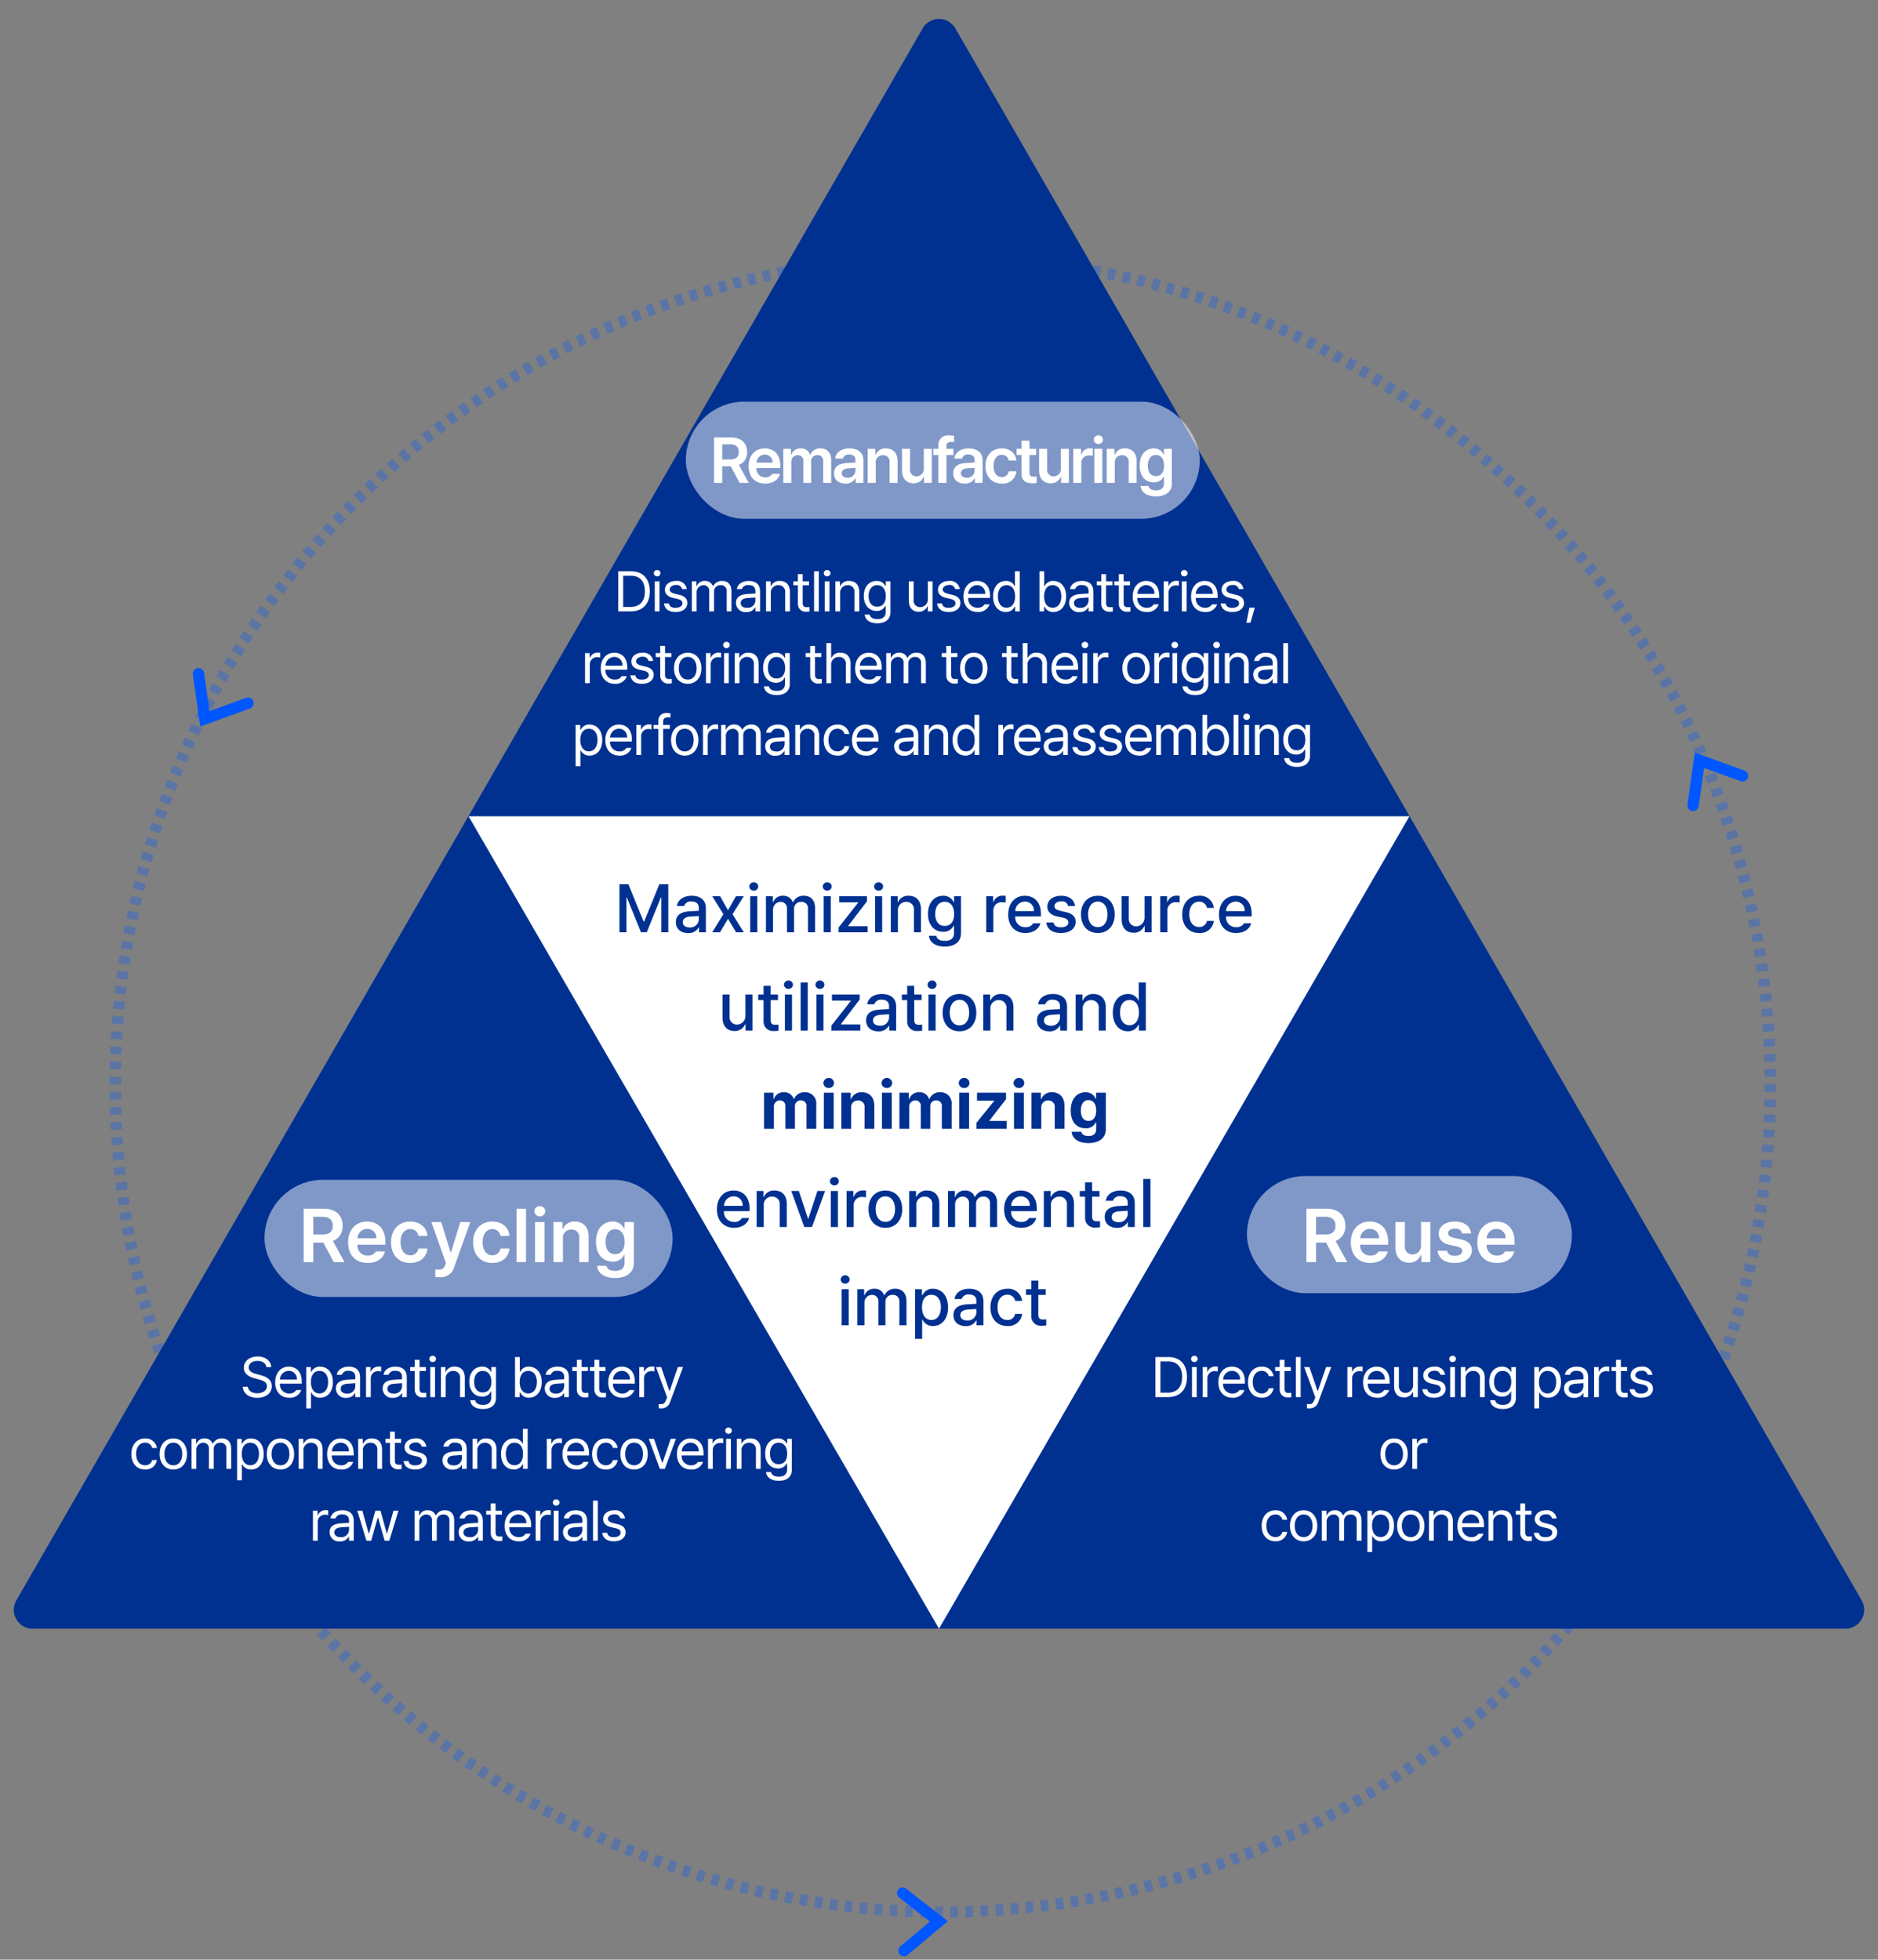
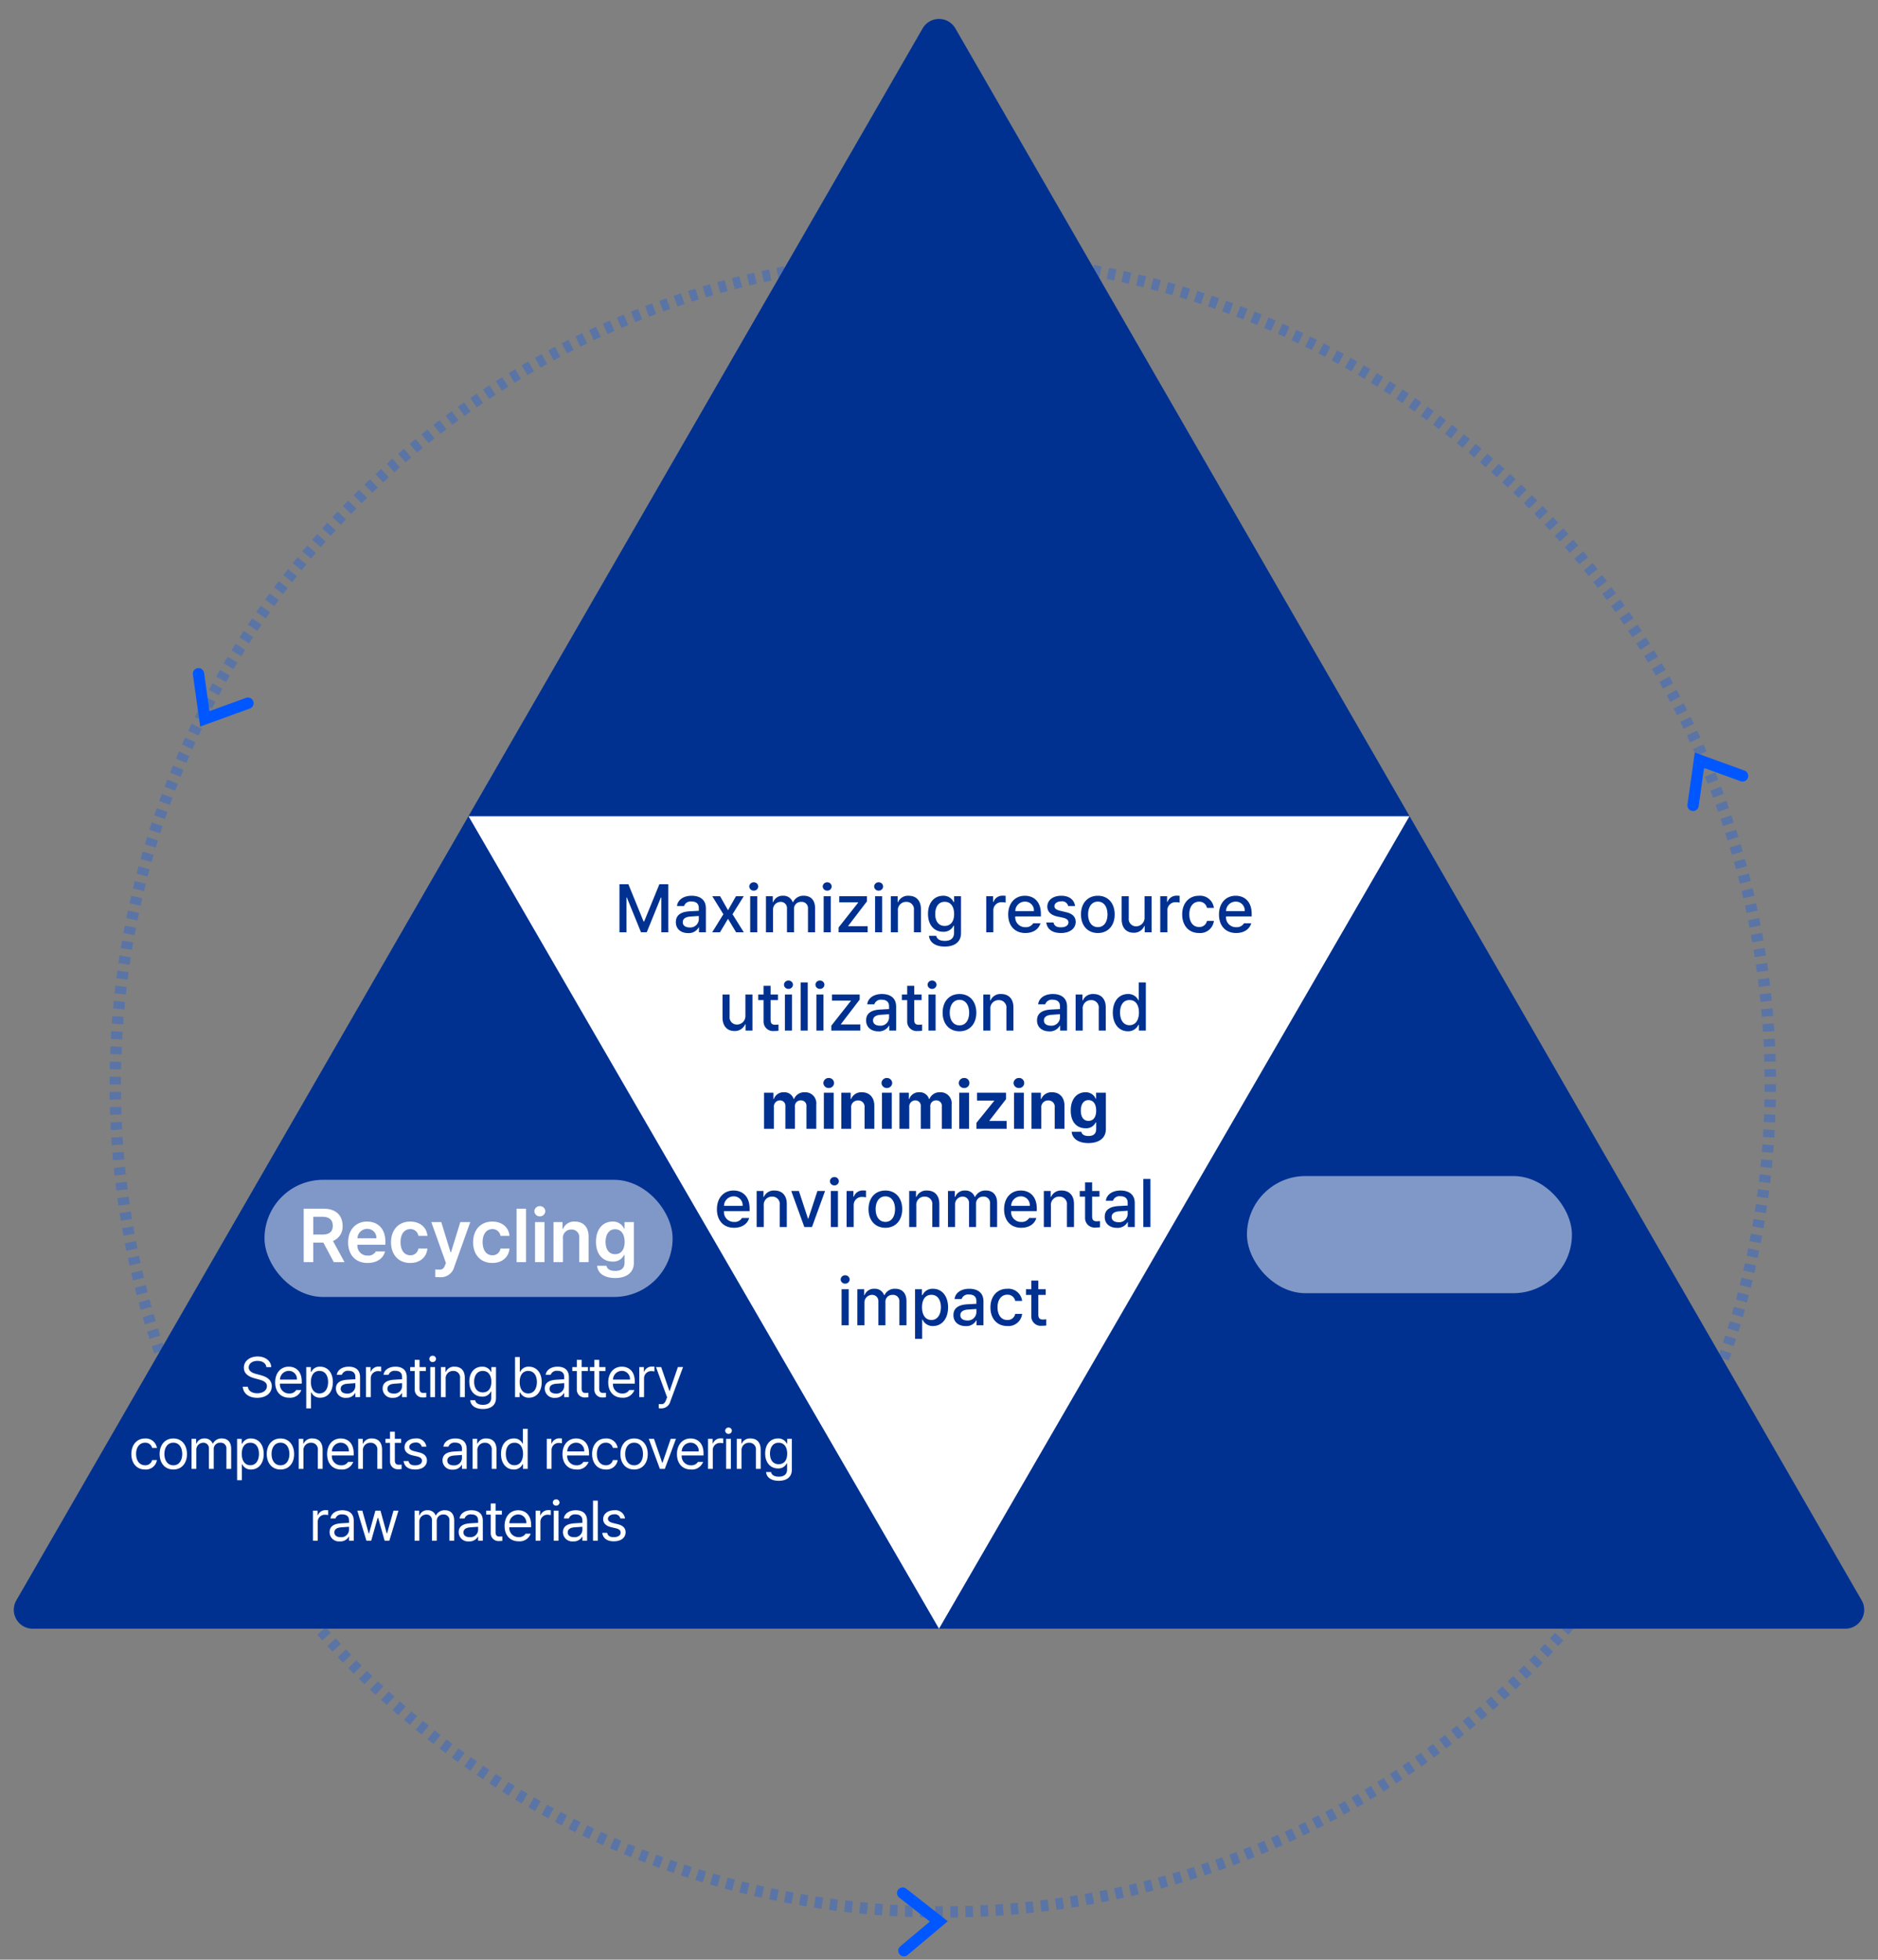
<svg xmlns="http://www.w3.org/2000/svg" width="497" height="518.583" viewBox="0 0 497 518.583">
  <rect x="0" y="0" width="497" height="518.583" fill="#808080" stroke="none" />
  <g id="그룹_26552" data-name="그룹 26552" transform="translate(-4050.414 7381)">
    <g id="타원_7094" data-name="타원 7094" transform="translate(4079.414 -7314.546)" fill="none" stroke="#0057ff" stroke-width="3" stroke-dasharray="2" opacity="0.3">
      <circle cx="220.5" cy="220.5" r="220.5" stroke="none" />
      <circle cx="220.5" cy="220.5" r="219" fill="none" />
    </g>
    <path id="다각형_91" data-name="다각형 91" d="M244.168,7.513a5,5,0,0,1,8.663,0L492.677,423.5a5,5,0,0,1-4.332,7.5H8.654a5,5,0,0,1-4.332-7.5Z" transform="translate(4050.414 -7381)" fill="#003191" />
    <path id="다각형_92" data-name="다각형 92" d="M124.5,0,249,215H0Z" transform="translate(4423.414 -6950) rotate(180)" fill="#fff" />
-     <path id="패스_34241" data-name="패스 34241" d="M-63.927,0c3.23,0,5.054-2.007,5.054-5.317S-60.7-10.605-63.8-10.605h-3.428V0ZM-65.9-1.172V-9.434h2.021c2.468,0,3.721,1.553,3.721,4.116s-1.252,4.146-3.853,4.146ZM-57.551,0h1.26V-7.954h-1.26ZM-57.8-10.107a.854.854,0,0,0,.879.835.877.877,0,0,0,.894-.835.867.867,0,0,0-.894-.835A.845.845,0,0,0-57.8-10.107ZM-54.734,0h1.26V-5.01a1.878,1.878,0,0,1,1.992-1.86,3.831,3.831,0,0,1,.762.088V-8.057c-.146-.015-.469-.022-.659-.029A2.149,2.149,0,0,0-53.43-6.738h-.088V-7.954h-1.216Zm7.878.161A3.1,3.1,0,0,0-43.663-1.86h-1.348a2.035,2.035,0,0,1-1.846.908A2.4,2.4,0,0,1-49.317-3.56h5.771v-.527c.007-2.944-1.758-3.97-3.428-3.97-2.161,0-3.6,1.7-3.6,4.146S-49.156.168-46.857.161Zm-2.454-4.79a2.358,2.358,0,0,1,2.336-2.314A2.141,2.141,0,0,1-44.82-4.629ZM-39.1.161a2.948,2.948,0,0,0,3.135-2.5h-1.26A1.811,1.811,0,0,1-39.1-.967c-1.443,0-2.366-1.179-2.373-3.018.007-1.787.952-2.959,2.373-2.959a1.841,1.841,0,0,1,1.875,1.392h1.26a2.97,2.97,0,0,0-3.164-2.5c-2.161,0-3.6,1.7-3.6,4.116C-42.736-1.553-41.359.168-39.1.161Zm7.709-8.115h-1.67v-1.9h-1.274v1.9h-1.2V-6.9h1.2v4.937A2.048,2.048,0,0,0-32.156.1a6.19,6.19,0,0,0,.879-.059V-1.128c-.183.007-.52.029-.747.029-.535,0-1.047-.168-1.04-1.187V-6.9h1.67Zm2.6-2.651h-1.26V0h1.26Zm2.362,13.594a2.425,2.425,0,0,0,2.373-1.846l3.369-9.1h-1.377L-24.23-1.641h-.088l-2.168-6.313h-1.377L-24.919.059l-.234.6c-.417,1.165-.85,1.194-1.362,1.2-.2-.007-.483-.015-.615-.029V2.959C-26.97,2.974-26.7,2.981-26.428,2.988Zm10-2.988h1.26V-5.01a1.878,1.878,0,0,1,1.992-1.86,3.831,3.831,0,0,1,.762.088V-8.057c-.146-.015-.469-.022-.659-.029a2.149,2.149,0,0,0-2.051,1.348h-.088V-7.954h-1.216Zm7.878.161A3.1,3.1,0,0,0-5.358-1.86H-6.706a2.035,2.035,0,0,1-1.846.908A2.4,2.4,0,0,1-11.012-3.56h5.771v-.527C-5.234-7.031-7-8.057-8.669-8.057c-2.161,0-3.6,1.7-3.6,4.146S-10.851.168-8.551.161Zm-2.454-4.79A2.358,2.358,0,0,1-8.669-6.943,2.141,2.141,0,0,1-6.515-4.629ZM.974-3.267A2.044,2.044,0,0,1-1.062-1.113,1.7,1.7,0,0,1-2.791-2.988V-7.954H-4.05V-2.9C-4.058-.879-2.981.1-1.472.1A2.488,2.488,0,0,0,.886-1.348H.974V0H2.219V-7.954H.974Zm7.24-2.622h1.23A2.56,2.56,0,0,0,6.6-8.057c-1.75,0-2.944.981-2.944,2.344,0,1.062.74,1.816,2.124,2.139l1.2.278c.9.212,1.3.579,1.3,1.143,0,.747-.71,1.223-1.846,1.216C5.439-.93,4.875-1.3,4.728-2.08H3.41C3.622-.63,4.684.168,6.471.161,8.464.168,9.584-.85,9.591-2.227c-.007-1.106-.7-1.816-2.124-2.153L6.281-4.673c-.93-.227-1.355-.586-1.362-1.113.007-.667.7-1.194,1.685-1.2A1.487,1.487,0,0,1,8.215-5.889ZM10.782,0h1.26V-7.954h-1.26Zm-.249-10.107a.854.854,0,0,0,.879.835.877.877,0,0,0,.894-.835.867.867,0,0,0-.894-.835A.845.845,0,0,0,10.533-10.107Zm4.325,5.332a1.949,1.949,0,0,1,2.007-2.153,1.733,1.733,0,0,1,1.8,1.963V0h1.26V-5.054c.007-2.021-1.069-3-2.681-3a2.348,2.348,0,0,0-2.329,1.348h-.1V-7.954H13.6V0h1.26Zm9.863,7.925c1.941,0,3.45-.879,3.457-2.93V-7.954h-1.23v1.26h-.1a2.487,2.487,0,0,0-2.329-1.362c-2,0-3.4,1.523-3.4,3.97,0,2.5,1.45,3.962,3.384,3.97a2.434,2.434,0,0,0,2.314-1.348h.1V.146c0,1.311-.835,1.9-2.2,1.9-1.128,0-1.882-.4-2.051-1.216H21.352C21.491,2.307,22.795,3.149,24.721,3.149ZM22.392-4.043c0-1.6.754-2.886,2.285-2.886,1.479,0,2.263,1.179,2.271,2.886-.007,1.75-.813,2.8-2.271,2.8C23.168-1.245,22.392-2.4,22.392-4.043ZM33.05,2.988h1.26v-4.2h.1A2.45,2.45,0,0,0,36.726.161C38.711.168,40.1-1.428,40.1-3.955s-1.384-4.1-3.384-4.1a2.416,2.416,0,0,0-2.3,1.362h-.146v-1.26H33.05Zm1.23-6.973c.007-1.765.784-2.944,2.271-2.944,1.531,0,2.285,1.282,2.285,2.944,0,1.692-.776,3.018-2.285,3.018C35.086-.967,34.287-2.2,34.28-3.984Zm6.625,1.729A2.463,2.463,0,0,0,43.615.19a2.53,2.53,0,0,0,2.373-1.274h.059V0h1.245V-5.244c.007-2.5-1.948-2.812-2.988-2.812-1.758,0-3,.886-3.164,2.168h1.318a1.68,1.68,0,0,1,1.787-1.069c1.2,0,1.8.586,1.8,1.6v.645c-.359.007-1.641.081-2.153.117C42.517-4.5,40.905-4.08,40.905-2.256Zm1.26.059c.007-.872.732-1.274,1.875-1.348.381-.022,1.633-.117,2.007-.139v.8A2.012,2.012,0,0,1,43.835-.937C42.868-.93,42.172-1.355,42.165-2.2Zm6.7,2.2h1.26V-5.01a1.878,1.878,0,0,1,1.992-1.86,3.831,3.831,0,0,1,.762.088V-8.057c-.146-.015-.469-.022-.659-.029a2.149,2.149,0,0,0-2.051,1.348h-.088V-7.954H48.863ZM57.62-7.954H55.95v-1.9H54.676v1.9h-1.2V-6.9h1.2v4.937A2.048,2.048,0,0,0,56.858.1a6.19,6.19,0,0,0,.879-.059V-1.128c-.183.007-.52.029-.747.029-.535,0-1.047-.168-1.04-1.187V-6.9h1.67Zm5.453,2.065H64.3a2.56,2.56,0,0,0-2.842-2.168c-1.75,0-2.944.981-2.944,2.344,0,1.062.74,1.816,2.124,2.139l1.2.278c.9.212,1.3.579,1.3,1.143,0,.747-.71,1.223-1.846,1.216-1,.007-1.567-.366-1.714-1.143H58.269C58.481-.63,59.543.168,61.33.161c1.992.007,3.113-1.011,3.12-2.388-.007-1.106-.7-1.816-2.124-2.153L61.14-4.673c-.93-.227-1.355-.586-1.362-1.113.007-.667.7-1.194,1.685-1.2A1.487,1.487,0,0,1,63.073-5.889Zm-67.12,25.05c2.161.007,3.611-1.633,3.6-4.1s-1.443-4.116-3.6-4.116S-7.68,12.577-7.68,15.06-6.215,19.168-4.047,19.161Zm-2.373-4.1c.007-1.582.754-3,2.373-3s2.344,1.421,2.344,3-.74,2.988-2.344,2.988S-6.413,16.649-6.42,15.06ZM.762,19h1.26V13.99a1.878,1.878,0,0,1,1.992-1.86,3.831,3.831,0,0,1,.762.088V10.943c-.146-.015-.469-.022-.659-.029a2.149,2.149,0,0,0-2.051,1.348H1.978V11.046H.762ZM-35.482,38.161a2.948,2.948,0,0,0,3.135-2.5h-1.26a1.811,1.811,0,0,1-1.875,1.377c-1.443,0-2.366-1.179-2.373-3.018.007-1.787.952-2.959,2.373-2.959a1.841,1.841,0,0,1,1.875,1.392h1.26a2.97,2.97,0,0,0-3.164-2.5c-2.161,0-3.6,1.7-3.6,4.116C-39.115,36.447-37.738,38.168-35.482,38.161Zm7.489,0c2.161.007,3.611-1.633,3.6-4.1s-1.443-4.116-3.6-4.116-3.633,1.633-3.633,4.116S-30.161,38.168-27.993,38.161Zm-2.373-4.1c.007-1.582.754-3,2.373-3s2.344,1.421,2.344,3-.74,2.988-2.344,2.988S-30.359,35.649-30.366,34.06ZM-23.184,38h1.26V33.034a1.858,1.858,0,0,1,1.787-1.963,1.446,1.446,0,0,1,1.553,1.494V38h1.274V32.829a1.649,1.649,0,0,1,1.743-1.758A1.48,1.48,0,0,1-13.956,32.7V38h1.26V32.683c0-1.875-1.018-2.739-2.432-2.739a2.518,2.518,0,0,0-2.388,1.348H-17.6a2.163,2.163,0,0,0-2.124-1.348,2.143,2.143,0,0,0-2.139,1.348h-.1V30.046h-1.216Zm12.06,2.988h1.26v-4.2h.1a2.45,2.45,0,0,0,2.314,1.377c1.985.007,3.369-1.589,3.369-4.116s-1.384-4.1-3.384-4.1a2.416,2.416,0,0,0-2.3,1.362h-.146v-1.26h-1.216Zm1.23-6.973c.007-1.765.784-2.944,2.271-2.944,1.531,0,2.285,1.282,2.285,2.944,0,1.692-.776,3.018-2.285,3.018C-9.088,37.033-9.887,35.8-9.894,34.016ZM.364,38.161c2.161.007,3.611-1.633,3.6-4.1s-1.443-4.116-3.6-4.116-3.633,1.633-3.633,4.116S-1.8,38.168.364,38.161Zm-2.373-4.1c.007-1.582.754-3,2.373-3s2.344,1.421,2.344,3-.74,2.988-2.344,2.988S-2,35.649-2.009,34.06Zm8.442-.835A1.949,1.949,0,0,1,8.44,31.071a1.733,1.733,0,0,1,1.8,1.963V38H11.5V32.946c.007-2.021-1.069-3-2.681-3a2.348,2.348,0,0,0-2.329,1.348h-.1V30.046H5.173V38h1.26Zm9.98,4.937a3.1,3.1,0,0,0,3.193-2.021H18.258a2.035,2.035,0,0,1-1.846.908,2.4,2.4,0,0,1-2.461-2.607h5.771v-.527c.007-2.944-1.758-3.97-3.428-3.97-2.161,0-3.6,1.7-3.6,4.146S14.113,38.168,16.412,38.161Zm-2.454-4.79A2.358,2.358,0,0,1,16.3,31.057a2.141,2.141,0,0,1,2.153,2.314Zm8.215-.146a1.949,1.949,0,0,1,2.007-2.153,1.733,1.733,0,0,1,1.8,1.963V38h1.26V32.946c.007-2.021-1.069-3-2.681-3a2.348,2.348,0,0,0-2.329,1.348h-.1V30.046H20.914V38h1.26Zm10.112-3.179h-1.67v-1.9H29.341v1.9h-1.2V31.1h1.2v4.937A2.048,2.048,0,0,0,31.523,38.1a6.19,6.19,0,0,0,.879-.059V36.872c-.183.007-.52.029-.747.029-.535,0-1.047-.168-1.04-1.187V31.1h1.67Zm5.453,2.065h1.23a2.56,2.56,0,0,0-2.842-2.168c-1.75,0-2.944.981-2.944,2.344,0,1.062.74,1.816,2.124,2.139l1.2.278c.9.212,1.3.579,1.3,1.143,0,.747-.71,1.223-1.846,1.216-1,.007-1.567-.366-1.714-1.143H32.933c.212,1.45,1.274,2.249,3.062,2.241,1.992.007,3.113-1.011,3.12-2.388-.007-1.106-.7-1.816-2.124-2.153L35.8,33.327c-.93-.227-1.355-.586-1.362-1.113.007-.667.7-1.194,1.685-1.2A1.487,1.487,0,0,1,37.738,32.111Z" transform="translate(4423.414 -7011.289)" fill="#fff" />
    <rect id="사각형_34207" data-name="사각형 34207" width="86" height="31" rx="15.5" transform="translate(4380.414 -7069.789)" fill="#fff" opacity="0.5" />
-     <path id="패스_34240" data-name="패스 34240" d="M-27.266,0h2.539V-5.176h2.656L-19.3,0h2.832l-3.057-5.605a4.05,4.05,0,0,0,2.549-4.023c-.01-2.7-1.738-4.512-4.98-4.512h-5.312Zm2.539-7.3v-4.707h2.383c1.914,0,2.773.879,2.773,2.383S-20.43-7.295-22.344-7.3ZM-10.352.215C-7.891.215-6.191-1-5.742-2.832H-8.184a2.242,2.242,0,0,1-2.148,1.094,2.623,2.623,0,0,1-2.715-2.871h7.4v-.781c0-3.721-2.246-5.352-4.844-5.352-3.027,0-5.02,2.227-5.02,5.508C-15.508-1.914-13.545.215-10.352.215Zm-2.686-6.523a2.582,2.582,0,0,1,2.588-2.5,2.37,2.37,0,0,1,2.422,2.5Zm16.1,1.855A2.268,2.268,0,0,1,.8-2.031,1.985,1.985,0,0,1-1.211-4.238v-6.367h-2.5v6.758C-3.7-1.309-2.256.137-.156.137A3.275,3.275,0,0,0,3.027-1.875h.117V0h2.4V-10.605H3.066ZM13.945-7.578h2.363c-.186-1.924-1.748-3.164-4.277-3.164-2.588,0-4.287,1.279-4.277,3.242-.01,1.514,1.016,2.549,2.988,2.949l1.7.371c1.055.225,1.533.615,1.543,1.23-.01.791-.791,1.279-1.992,1.27-1.162.01-1.865-.439-2.012-1.348H7.441C7.705-1,9.3.215,11.992.215c2.773,0,4.521-1.387,4.531-3.379-.01-1.523-.986-2.451-2.988-2.891l-1.8-.371c-1.074-.254-1.514-.664-1.5-1.211-.01-.723.771-1.26,1.836-1.25A1.691,1.691,0,0,1,13.945-7.578ZM23.125.215c2.461,0,4.16-1.211,4.609-3.047H25.293a2.242,2.242,0,0,1-2.148,1.094A2.623,2.623,0,0,1,20.43-4.609h7.4v-.781c0-3.721-2.246-5.352-4.844-5.352-3.027,0-5.02,2.227-5.02,5.508C17.969-1.914,19.932.215,23.125.215ZM20.439-6.309a2.582,2.582,0,0,1,2.588-2.5,2.37,2.37,0,0,1,2.422,2.5Z" transform="translate(4423.414 -7047)" fill="#fff" />
    <path id="패스_34239" data-name="패스 34239" d="M-53.511-7.939h1.289c-.051-1.611-1.531-2.812-3.589-2.812s-3.655,1.179-3.647,2.974c-.007,1.436,1.033,2.285,2.7,2.769l1.3.352c1.113.315,2.095.71,2.095,1.743,0,1.157-1.1,1.912-2.563,1.9-1.26.007-2.366-.557-2.476-1.743h-1.348C-59.627-1-58.213.183-55.928.19c2.461-.007,3.853-1.348,3.853-3.076,0-1.985-1.868-2.637-3-2.93l-1.055-.293c-.806-.2-2.043-.615-2.051-1.729.007-1.011.923-1.743,2.329-1.743C-54.588-9.58-53.621-8.979-53.511-7.939Zm6.054,8.1A3.1,3.1,0,0,0-44.264-1.86h-1.348a2.035,2.035,0,0,1-1.846.908A2.4,2.4,0,0,1-49.918-3.56h5.771v-.527c.007-2.944-1.758-3.97-3.428-3.97-2.161,0-3.6,1.7-3.6,4.146S-49.757.168-47.457.161Zm-2.454-4.79a2.358,2.358,0,0,1,2.336-2.314,2.141,2.141,0,0,1,2.153,2.314Zm6.955,7.617h1.26v-4.2h.1A2.45,2.45,0,0,0-39.279.161c1.985.007,3.369-1.589,3.369-4.116s-1.384-4.1-3.384-4.1a2.416,2.416,0,0,0-2.3,1.362h-.146v-1.26h-1.216Zm1.23-6.973c.007-1.765.784-2.944,2.271-2.944,1.531,0,2.285,1.282,2.285,2.944,0,1.692-.776,3.018-2.285,3.018C-40.92-.967-41.718-2.2-41.726-3.984ZM-35.1-2.256A2.463,2.463,0,0,0-32.39.19a2.53,2.53,0,0,0,2.373-1.274h.059V0h1.245V-5.244c.007-2.5-1.948-2.812-2.988-2.812-1.758,0-3,.886-3.164,2.168h1.318A1.68,1.68,0,0,1-31.76-6.958c1.2,0,1.8.586,1.8,1.6v.645c-.359.007-1.641.081-2.153.117C-33.489-4.5-35.1-4.08-35.1-2.256Zm1.26.059c.007-.872.732-1.274,1.875-1.348.381-.022,1.633-.117,2.007-.139v.8A2.012,2.012,0,0,1-32.171-.937C-33.137-.93-33.833-1.355-33.841-2.2Zm6.7,2.2h1.26V-5.01A1.878,1.878,0,0,1-23.89-6.87a3.831,3.831,0,0,1,.762.088V-8.057c-.146-.015-.469-.022-.659-.029a2.149,2.149,0,0,0-2.051,1.348h-.088V-7.954h-1.216Zm4.406-2.256A2.463,2.463,0,0,0-20.026.19a2.53,2.53,0,0,0,2.373-1.274h.059V0h1.245V-5.244c.007-2.5-1.948-2.812-2.988-2.812-1.758,0-3,.886-3.164,2.168h1.318A1.68,1.68,0,0,1-19.4-6.958c1.2,0,1.8.586,1.8,1.6v.645c-.359.007-1.641.081-2.153.117C-21.125-4.5-22.736-4.08-22.736-2.256Zm1.26.059c.007-.872.732-1.274,1.875-1.348.381-.022,1.633-.117,2.007-.139v.8A2.012,2.012,0,0,1-19.806-.937C-20.773-.93-21.469-1.355-21.476-2.2Zm10.17-5.757h-1.67v-1.9h-1.274v1.9h-1.2V-6.9h1.2v4.937A2.048,2.048,0,0,0-12.068.1a6.19,6.19,0,0,0,.879-.059V-1.128c-.183.007-.52.029-.747.029-.535,0-1.047-.168-1.04-1.187V-6.9h1.67ZM-10.13,0h1.26V-7.954h-1.26Zm-.249-10.107a.854.854,0,0,0,.879.835.877.877,0,0,0,.894-.835.867.867,0,0,0-.894-.835A.845.845,0,0,0-10.379-10.107Zm4.325,5.332A1.949,1.949,0,0,1-4.047-6.929a1.733,1.733,0,0,1,1.8,1.963V0h1.26V-5.054c.007-2.021-1.069-3-2.681-3A2.348,2.348,0,0,0-6-6.709h-.1V-7.954H-7.314V0h1.26ZM3.809,3.149c1.941,0,3.45-.879,3.457-2.93V-7.954H6.035v1.26h-.1A2.487,2.487,0,0,0,3.6-8.057c-2,0-3.4,1.523-3.4,3.97,0,2.5,1.45,3.962,3.384,3.97A2.434,2.434,0,0,0,5.9-1.465h.1V.146c0,1.311-.835,1.9-2.2,1.9-1.128,0-1.882-.4-2.051-1.216H.439C.579,2.307,1.882,3.149,3.809,3.149ZM1.479-4.043c0-1.6.754-2.886,2.285-2.886,1.479,0,2.263,1.179,2.271,2.886-.007,1.75-.813,2.8-2.271,2.8C2.256-1.245,1.479-2.4,1.479-4.043ZM12.3,0h1.216V-1.216h.146A2.441,2.441,0,0,0,15.975.161c1.978.007,3.376-1.589,3.384-4.116s-1.406-4.1-3.4-4.1a2.407,2.407,0,0,0-2.3,1.362h-.1v-3.911H12.3Zm1.23-3.984c0-1.765.791-2.944,2.256-2.944,1.538,0,2.292,1.282,2.3,2.944-.007,1.692-.784,3.018-2.3,3.018C14.334-.967,13.529-2.2,13.529-3.984Zm6.64,1.729A2.463,2.463,0,0,0,22.879.19a2.53,2.53,0,0,0,2.373-1.274h.059V0h1.245V-5.244c.007-2.5-1.948-2.812-2.988-2.812-1.758,0-3,.886-3.164,2.168h1.318a1.68,1.68,0,0,1,1.787-1.069c1.2,0,1.8.586,1.8,1.6v.645c-.359.007-1.641.081-2.153.117C21.78-4.5,20.169-4.08,20.169-2.256Zm1.26.059c.007-.872.732-1.274,1.875-1.348.381-.022,1.633-.117,2.007-.139v.8A2.012,2.012,0,0,1,23.1-.937C22.131-.93,21.436-1.355,21.428-2.2ZM31.6-7.954h-1.67v-1.9H28.654v1.9h-1.2V-6.9h1.2v4.937A2.048,2.048,0,0,0,30.837.1a6.19,6.19,0,0,0,.879-.059V-1.128c-.183.007-.52.029-.747.029-.535,0-1.047-.168-1.04-1.187V-6.9H31.6Zm4.648,0h-1.67v-1.9H33.3v1.9H32.1V-6.9h1.2v4.937A2.048,2.048,0,0,0,35.484.1a6.19,6.19,0,0,0,.879-.059V-1.128c-.183.007-.52.029-.747.029-.535,0-1.047-.168-1.04-1.187V-6.9h1.67ZM40.681.161A3.1,3.1,0,0,0,43.875-1.86H42.527a2.035,2.035,0,0,1-1.846.908A2.4,2.4,0,0,1,38.22-3.56h5.771v-.527c.007-2.944-1.758-3.97-3.428-3.97-2.161,0-3.6,1.7-3.6,4.146S38.382.168,40.681.161Zm-2.454-4.79a2.358,2.358,0,0,1,2.336-2.314,2.141,2.141,0,0,1,2.153,2.314ZM45.183,0h1.26V-5.01a1.878,1.878,0,0,1,1.992-1.86,3.831,3.831,0,0,1,.762.088V-8.057c-.146-.015-.469-.022-.659-.029a2.149,2.149,0,0,0-2.051,1.348H46.4V-7.954H45.183Zm5.849,2.988A2.425,2.425,0,0,0,53.4,1.143l3.369-9.1H55.4L53.229-1.641h-.088L50.973-7.954H49.6L52.54.059l-.234.6c-.417,1.165-.85,1.194-1.362,1.2-.2-.007-.483-.015-.615-.029V2.959C50.489,2.974,50.76,2.981,51.031,2.988ZM-85.609,19.161a2.948,2.948,0,0,0,3.135-2.5h-1.26a1.811,1.811,0,0,1-1.875,1.377c-1.443,0-2.366-1.179-2.373-3.018.007-1.787.952-2.959,2.373-2.959a1.841,1.841,0,0,1,1.875,1.392h1.26a2.97,2.97,0,0,0-3.164-2.5c-2.161,0-3.6,1.7-3.6,4.116C-89.242,17.447-87.865,19.168-85.609,19.161Zm7.489,0c2.161.007,3.611-1.633,3.6-4.1s-1.443-4.116-3.6-4.116-3.633,1.633-3.633,4.116S-80.288,19.168-78.12,19.161Zm-2.373-4.1c.007-1.582.754-3,2.373-3s2.344,1.421,2.344,3-.74,2.988-2.344,2.988S-80.485,16.649-80.493,15.06ZM-73.311,19h1.26V14.034a1.858,1.858,0,0,1,1.787-1.963,1.446,1.446,0,0,1,1.553,1.494V19h1.274V13.829a1.649,1.649,0,0,1,1.743-1.758A1.48,1.48,0,0,1-64.082,13.7V19h1.26V13.683c0-1.875-1.018-2.739-2.432-2.739a2.518,2.518,0,0,0-2.388,1.348h-.088a2.163,2.163,0,0,0-2.124-1.348,2.143,2.143,0,0,0-2.139,1.348h-.1V11.046h-1.216Zm12.06,2.988h1.26v-4.2h.1a2.45,2.45,0,0,0,2.314,1.377c1.985.007,3.369-1.589,3.369-4.116s-1.384-4.1-3.384-4.1a2.416,2.416,0,0,0-2.3,1.362h-.146v-1.26h-1.216Zm1.23-6.973c.007-1.765.784-2.944,2.271-2.944,1.531,0,2.285,1.282,2.285,2.944,0,1.692-.776,3.018-2.285,3.018C-59.215,18.033-60.013,16.8-60.021,15.016Zm10.258,4.146c2.161.007,3.611-1.633,3.6-4.1s-1.443-4.116-3.6-4.116S-53.4,12.577-53.4,15.06-51.931,19.168-49.763,19.161Zm-2.373-4.1c.007-1.582.754-3,2.373-3s2.344,1.421,2.344,3-.74,2.988-2.344,2.988S-52.128,16.649-52.136,15.06Zm8.442-.835a1.949,1.949,0,0,1,2.007-2.153,1.733,1.733,0,0,1,1.8,1.963V19h1.26V13.946c.007-2.021-1.069-3-2.681-3a2.348,2.348,0,0,0-2.329,1.348h-.1V11.046h-1.216V19h1.26Zm9.98,4.937a3.1,3.1,0,0,0,3.193-2.021h-1.348a2.035,2.035,0,0,1-1.846.908,2.4,2.4,0,0,1-2.461-2.607H-30.4v-.527c.007-2.944-1.758-3.97-3.428-3.97-2.161,0-3.6,1.7-3.6,4.146S-36.014,19.168-33.714,19.161Zm-2.454-4.79a2.358,2.358,0,0,1,2.336-2.314,2.141,2.141,0,0,1,2.153,2.314Zm8.215-.146a1.949,1.949,0,0,1,2.007-2.153,1.733,1.733,0,0,1,1.8,1.963V19h1.26V13.946c.007-2.021-1.069-3-2.681-3a2.348,2.348,0,0,0-2.329,1.348H-28V11.046h-1.216V19h1.26Zm10.112-3.179h-1.67v-1.9h-1.274v1.9h-1.2V12.1h1.2v4.937A2.048,2.048,0,0,0-18.6,19.1a6.19,6.19,0,0,0,.879-.059V17.872c-.183.007-.52.029-.747.029-.535,0-1.047-.168-1.04-1.187V12.1h1.67Zm5.453,2.065h1.23A2.56,2.56,0,0,0-14,10.943c-1.75,0-2.944.981-2.944,2.344,0,1.062.74,1.816,2.124,2.139l1.2.278c.9.212,1.3.579,1.3,1.143,0,.747-.71,1.223-1.846,1.216-1,.007-1.567-.366-1.714-1.143h-1.318c.212,1.45,1.274,2.249,3.062,2.241,1.992.007,3.113-1.011,3.12-2.388-.007-1.106-.7-1.816-2.124-2.153l-1.187-.293c-.93-.227-1.355-.586-1.362-1.113.007-.667.7-1.194,1.685-1.2A1.487,1.487,0,0,1-12.389,13.111Zm5.5,3.633a2.463,2.463,0,0,0,2.71,2.446A2.53,2.53,0,0,0-1.8,17.916h.059V19H-.5V13.756c.007-2.5-1.948-2.812-2.988-2.812-1.758,0-3,.886-3.164,2.168h1.318a1.68,1.68,0,0,1,1.787-1.069c1.2,0,1.8.586,1.8,1.6v.645c-.359.007-1.641.081-2.153.117C-5.276,14.5-6.887,14.92-6.887,16.744Zm1.26.059c.007-.872.732-1.274,1.875-1.348.381-.022,1.633-.117,2.007-.139v.8a2.012,2.012,0,0,1-2.212,1.948C-4.924,18.07-5.62,17.645-5.628,16.8Zm7.958-2.578a1.949,1.949,0,0,1,2.007-2.153,1.733,1.733,0,0,1,1.8,1.963V19H7.4V13.946c.007-2.021-1.069-3-2.681-3a2.348,2.348,0,0,0-2.329,1.348h-.1V11.046H1.071V19h1.26Zm9.643,4.937a2.46,2.46,0,0,0,2.314-1.377h.132V19h1.23V8.395H14.376v3.911h-.088a2.416,2.416,0,0,0-2.3-1.362c-2,0-3.4,1.582-3.4,4.1S9.989,19.168,11.973,19.161ZM9.864,15.016c0-1.663.754-2.944,2.285-2.944,1.479,0,2.263,1.179,2.271,2.944-.007,1.787-.813,3.018-2.271,3.018C10.64,18.033,9.864,16.708,9.864,15.016ZM20.7,19h1.26V13.99a1.878,1.878,0,0,1,1.992-1.86,3.831,3.831,0,0,1,.762.088V10.943c-.146-.015-.469-.022-.659-.029A2.149,2.149,0,0,0,22,12.262h-.088V11.046H20.7Zm7.878.161a3.1,3.1,0,0,0,3.193-2.021H30.421a2.035,2.035,0,0,1-1.846.908,2.4,2.4,0,0,1-2.461-2.607h5.771v-.527c.007-2.944-1.758-3.97-3.428-3.97-2.161,0-3.6,1.7-3.6,4.146S26.275,19.168,28.575,19.161Zm-2.454-4.79a2.358,2.358,0,0,1,2.336-2.314,2.141,2.141,0,0,1,2.153,2.314Zm10.207,4.79a2.948,2.948,0,0,0,3.135-2.5H38.2a1.811,1.811,0,0,1-1.875,1.377c-1.443,0-2.366-1.179-2.373-3.018.007-1.787.952-2.959,2.373-2.959A1.841,1.841,0,0,1,38.2,13.448h1.26a2.97,2.97,0,0,0-3.164-2.5c-2.161,0-3.6,1.7-3.6,4.116C32.7,17.447,34.072,19.168,36.328,19.161Zm7.489,0c2.161.007,3.611-1.633,3.6-4.1s-1.443-4.116-3.6-4.116-3.633,1.633-3.633,4.116S41.65,19.168,43.818,19.161Zm-2.373-4.1c.007-1.582.754-3,2.373-3s2.344,1.421,2.344,3-.74,2.988-2.344,2.988S41.452,16.649,41.445,15.06Zm13.437-4.014H53.5l-2.168,6.313h-.088l-2.168-6.313H47.7L50.633,19h1.3Zm3.988,8.115a3.1,3.1,0,0,0,3.193-2.021H60.716a2.035,2.035,0,0,1-1.846.908,2.4,2.4,0,0,1-2.461-2.607H62.18v-.527c.007-2.944-1.758-3.97-3.428-3.97-2.161,0-3.6,1.7-3.6,4.146S56.57,19.168,58.87,19.161Zm-2.454-4.79a2.358,2.358,0,0,1,2.336-2.314,2.141,2.141,0,0,1,2.153,2.314ZM63.371,19h1.26V13.99a1.878,1.878,0,0,1,1.992-1.86,3.831,3.831,0,0,1,.762.088V10.943c-.146-.015-.469-.022-.659-.029a2.149,2.149,0,0,0-2.051,1.348h-.088V11.046H63.371Zm4.794,0h1.26V11.046h-1.26ZM67.916,8.893a.854.854,0,0,0,.879.835.877.877,0,0,0,.894-.835.867.867,0,0,0-.894-.835A.845.845,0,0,0,67.916,8.893Zm4.325,5.332a1.949,1.949,0,0,1,2.007-2.153,1.733,1.733,0,0,1,1.8,1.963V19h1.26V13.946c.007-2.021-1.069-3-2.681-3A2.348,2.348,0,0,0,72.3,12.291h-.1V11.046H70.982V19h1.26ZM82.1,22.149c1.941,0,3.45-.879,3.457-2.93V11.046h-1.23v1.26h-.1A2.487,2.487,0,0,0,81.9,10.943c-2,0-3.4,1.523-3.4,3.97,0,2.5,1.45,3.962,3.384,3.97A2.434,2.434,0,0,0,84.2,17.535h.1v1.611c0,1.311-.835,1.9-2.2,1.9-1.128,0-1.882-.4-2.051-1.216H78.735C78.874,21.307,80.178,22.149,82.1,22.149Zm-2.329-7.192c0-1.6.754-2.886,2.285-2.886,1.479,0,2.263,1.179,2.271,2.886-.007,1.75-.813,2.8-2.271,2.8C80.551,17.755,79.775,16.6,79.775,14.957ZM-41.179,38h1.26V32.99a1.878,1.878,0,0,1,1.992-1.86,3.831,3.831,0,0,1,.762.088V29.943c-.146-.015-.469-.022-.659-.029a2.149,2.149,0,0,0-2.051,1.348h-.088V30.046h-1.216Zm4.406-2.256a2.463,2.463,0,0,0,2.71,2.446,2.53,2.53,0,0,0,2.373-1.274h.059V38h1.245V32.756c.007-2.5-1.948-2.812-2.988-2.812-1.758,0-3,.886-3.164,2.168h1.318a1.68,1.68,0,0,1,1.787-1.069c1.2,0,1.8.586,1.8,1.6v.645c-.359.007-1.641.081-2.153.117C-35.162,33.5-36.773,33.92-36.773,35.744Zm1.26.059c.007-.872.732-1.274,1.875-1.348.381-.022,1.633-.117,2.007-.139v.8a2.012,2.012,0,0,1-2.212,1.948C-34.811,37.07-35.506,36.645-35.514,35.8Zm8.486,2.2h1.26l1.714-6.064h.117L-22.209,38h1.245l2.417-7.954h-1.318l-1.7,6.035h-.088l-1.655-6.035h-1.348L-26.34,36.11h-.073l-1.7-6.064h-1.333Zm12.738,0h1.26V33.034a1.858,1.858,0,0,1,1.787-1.963,1.446,1.446,0,0,1,1.553,1.494V38h1.274V32.829a1.649,1.649,0,0,1,1.743-1.758A1.48,1.48,0,0,1-5.062,32.7V38H-3.8V32.683c0-1.875-1.018-2.739-2.432-2.739a2.518,2.518,0,0,0-2.388,1.348h-.088a2.163,2.163,0,0,0-2.124-1.348,2.143,2.143,0,0,0-2.139,1.348h-.1V30.046H-14.29Zm11.679-2.256A2.463,2.463,0,0,0,.1,38.19a2.53,2.53,0,0,0,2.373-1.274H2.53V38H3.775V32.756c.007-2.5-1.948-2.812-2.988-2.812-1.758,0-3,.886-3.164,2.168h1.318A1.68,1.68,0,0,1,.728,31.042c1.2,0,1.8.586,1.8,1.6v.645c-.359.007-1.641.081-2.153.117C-1,33.5-2.612,33.92-2.612,35.744Zm1.26.059c.007-.872.732-1.274,1.875-1.348.381-.022,1.633-.117,2.007-.139v.8A2.012,2.012,0,0,1,.318,37.063C-.649,37.07-1.344,36.645-1.352,35.8Zm10.17-5.757H7.148v-1.9H5.874v1.9h-1.2V31.1h1.2v4.937A2.048,2.048,0,0,0,8.057,38.1a6.19,6.19,0,0,0,.879-.059V36.872c-.183.007-.52.029-.747.029-.535,0-1.047-.168-1.04-1.187V31.1h1.67Zm4.435,8.115a3.1,3.1,0,0,0,3.193-2.021H15.1a2.035,2.035,0,0,1-1.846.908,2.4,2.4,0,0,1-2.461-2.607h5.771v-.527c.007-2.944-1.758-3.97-3.428-3.97-2.161,0-3.6,1.7-3.6,4.146S10.954,38.168,13.254,38.161ZM10.8,33.371a2.358,2.358,0,0,1,2.336-2.314,2.141,2.141,0,0,1,2.153,2.314ZM17.755,38h1.26V32.99a1.878,1.878,0,0,1,1.992-1.86,3.831,3.831,0,0,1,.762.088V29.943c-.146-.015-.469-.022-.659-.029a2.149,2.149,0,0,0-2.051,1.348h-.088V30.046H17.755Zm4.794,0h1.26V30.046h-1.26ZM22.3,27.893a.854.854,0,0,0,.879.835.877.877,0,0,0,.894-.835.867.867,0,0,0-.894-.835A.845.845,0,0,0,22.3,27.893Zm2.685,7.852a2.463,2.463,0,0,0,2.71,2.446,2.53,2.53,0,0,0,2.373-1.274h.059V38h1.245V32.756c.007-2.5-1.948-2.812-2.988-2.812-1.758,0-3,.886-3.164,2.168h1.318a1.68,1.68,0,0,1,1.787-1.069c1.2,0,1.8.586,1.8,1.6v.645c-.359.007-1.641.081-2.153.117C26.6,33.5,24.985,33.92,24.985,35.744Zm1.26.059c.007-.872.732-1.274,1.875-1.348.381-.022,1.633-.117,2.007-.139v.8a2.012,2.012,0,0,1-2.212,1.948C26.948,37.07,26.252,36.645,26.244,35.8ZM34.2,27.395h-1.26V38H34.2Zm5.981,4.717h1.23a2.56,2.56,0,0,0-2.842-2.168c-1.75,0-2.944.981-2.944,2.344,0,1.062.74,1.816,2.124,2.139l1.2.278c.9.212,1.3.579,1.3,1.143,0,.747-.71,1.223-1.846,1.216-1,.007-1.567-.366-1.714-1.143H35.379c.212,1.45,1.274,2.249,3.062,2.241,1.992.007,3.113-1.011,3.12-2.388-.007-1.106-.7-1.816-2.124-2.153l-1.187-.293c-.93-.227-1.355-.586-1.362-1.113.007-.667.7-1.194,1.685-1.2A1.487,1.487,0,0,1,40.183,32.111Z" transform="translate(4174.414 -7011.289)" fill="#fff" />
    <rect id="사각형_34208" data-name="사각형 34208" width="108" height="31" rx="15.5" transform="translate(4120.414 -7068.789)" fill="#fff" opacity="0.5" />
    <path id="패스_34238" data-name="패스 34238" d="M-43.628,0h2.539V-5.176h2.656L-35.659,0h2.832l-3.057-5.605a4.05,4.05,0,0,0,2.549-4.023c-.01-2.7-1.738-4.512-4.98-4.512h-5.312Zm2.539-7.3v-4.707h2.383c1.914,0,2.773.879,2.773,2.383s-.859,2.334-2.773,2.324ZM-26.714.215c2.461,0,4.16-1.211,4.609-3.047h-2.441a2.242,2.242,0,0,1-2.148,1.094,2.623,2.623,0,0,1-2.715-2.871h7.4v-.781c0-3.721-2.246-5.352-4.844-5.352-3.027,0-5.02,2.227-5.02,5.508C-31.87-1.914-29.907.215-26.714.215ZM-29.4-6.309a2.582,2.582,0,0,1,2.588-2.5,2.37,2.37,0,0,1,2.422,2.5ZM-15.444.215c2.666,0,4.365-1.592,4.551-3.828h-2.383a2.093,2.093,0,0,1-2.148,1.8C-16.987-1.826-18-3.125-18-5.312c0-2.139,1.035-3.428,2.578-3.437a2.1,2.1,0,0,1,2.148,1.8h2.383c-.176-2.285-1.982-3.789-4.551-3.789-3.105,0-5.078,2.236-5.078,5.488C-20.522-2.051-18.608.215-15.444.215Zm7.93,3.77A3.632,3.632,0,0,0-3.8,1.289L.454-10.605H-2.183L-4.644-2.6h-.117l-2.461-8.008H-9.858L-5.991.215l-.215.566c-.43,1.143-.937,1.182-1.543,1.191-.332-.01-.752-.01-1.055-.039V3.926C-8.481,3.965-8.013,3.975-7.515,3.984ZM6.284.215c2.666,0,4.365-1.592,4.551-3.828H8.452A2.093,2.093,0,0,1,6.3-1.816c-1.562-.01-2.578-1.309-2.578-3.5C3.726-7.451,4.761-8.74,6.3-8.75a2.1,2.1,0,0,1,2.148,1.8h2.383c-.176-2.285-1.982-3.789-4.551-3.789-3.105,0-5.078,2.236-5.078,5.488C1.206-2.051,3.12.215,6.284.215ZM15.21-14.141h-2.5V0h2.5ZM17.593,0h2.5V-10.605h-2.5Zm-.176-13.477a1.421,1.421,0,0,0,1.445,1.367,1.421,1.421,0,0,0,1.445-1.367,1.405,1.405,0,0,0-1.445-1.348A1.405,1.405,0,0,0,17.417-13.477Zm7.559,7.266a2.174,2.174,0,0,1,2.246-2.422,1.988,1.988,0,0,1,2.07,2.266V0h2.48V-6.758c.01-2.539-1.436-3.984-3.633-3.984A3.154,3.154,0,0,0,25-8.809h-.137v-1.8H22.476V0h2.5ZM38.784,4.2c2.861,0,4.961-1.309,4.961-4.023V-10.605H41.284v1.738h-.117a3.2,3.2,0,0,0-3.047-1.875c-2.461,0-4.395,1.865-4.395,5.352,0,3.457,1.924,5.234,4.375,5.234a3.171,3.171,0,0,0,3.066-1.758h.117V.117c0,1.553-.967,2.2-2.461,2.207-1.279-.01-2.148-.439-2.324-1.367h-2.48C34.185,2.949,35.972,4.2,38.784,4.2Zm-2.52-9.551c0-1.934.859-3.35,2.52-3.359,1.621.01,2.52,1.338,2.52,3.359s-.908,3.242-2.52,3.242C37.144-2.109,36.265-3.4,36.265-5.352Z" transform="translate(4174.414 -7047)" fill="#fff" />
-     <path id="패스_34236" data-name="패스 34236" d="M-82.6,0c3.23,0,5.054-2.007,5.054-5.317s-1.824-5.288-4.922-5.288h-3.428V0Zm-1.978-1.172V-9.434h2.021c2.468,0,3.721,1.553,3.721,4.116s-1.252,4.146-3.853,4.146ZM-76.22,0h1.26V-7.954h-1.26Zm-.249-10.107a.854.854,0,0,0,.879.835.877.877,0,0,0,.894-.835.867.867,0,0,0-.894-.835A.845.845,0,0,0-76.469-10.107Zm7.489,4.219h1.23A2.56,2.56,0,0,0-70.59-8.057c-1.75,0-2.944.981-2.944,2.344,0,1.062.74,1.816,2.124,2.139l1.2.278c.9.212,1.3.579,1.3,1.143,0,.747-.71,1.223-1.846,1.216-1,.007-1.567-.366-1.714-1.143h-1.318C-73.571-.63-72.509.168-70.722.161-68.73.168-67.609-.85-67.6-2.227c-.007-1.106-.7-1.816-2.124-2.153l-1.187-.293c-.93-.227-1.355-.586-1.362-1.113.007-.667.7-1.194,1.685-1.2A1.487,1.487,0,0,1-68.979-5.889ZM-66.411,0h1.26V-4.966a1.858,1.858,0,0,1,1.787-1.963,1.446,1.446,0,0,1,1.553,1.494V0h1.274V-5.171a1.649,1.649,0,0,1,1.743-1.758A1.48,1.48,0,0,1-57.183-5.3V0h1.26V-5.317c0-1.875-1.018-2.739-2.432-2.739a2.518,2.518,0,0,0-2.388,1.348h-.088a2.163,2.163,0,0,0-2.124-1.348,2.143,2.143,0,0,0-2.139,1.348h-.1V-7.954h-1.216Zm11.679-2.256A2.463,2.463,0,0,0-52.023.19,2.53,2.53,0,0,0-49.65-1.084h.059V0h1.245V-5.244c.007-2.5-1.948-2.812-2.988-2.812-1.758,0-3,.886-3.164,2.168h1.318a1.68,1.68,0,0,1,1.787-1.069c1.2,0,1.8.586,1.8,1.6v.645c-.359.007-1.641.081-2.153.117C-53.121-4.5-54.733-4.08-54.733-2.256Zm1.26.059c.007-.872.732-1.274,1.875-1.348.381-.022,1.633-.117,2.007-.139v.8A2.012,2.012,0,0,1-51.8-.937C-52.77-.93-53.466-1.355-53.473-2.2Zm7.958-2.578a1.949,1.949,0,0,1,2.007-2.153,1.733,1.733,0,0,1,1.8,1.963V0h1.26V-5.054c.007-2.021-1.069-3-2.681-3a2.348,2.348,0,0,0-2.329,1.348h-.1V-7.954h-1.216V0h1.26ZM-35.4-7.954h-1.67v-1.9h-1.274v1.9h-1.2V-6.9h1.2v4.937A2.048,2.048,0,0,0-36.165.1a6.19,6.19,0,0,0,.879-.059V-1.128c-.183.007-.52.029-.747.029-.535,0-1.047-.168-1.04-1.187V-6.9h1.67Zm2.6-2.651h-1.26V0h1.26ZM-31.242,0h1.26V-7.954h-1.26Zm-.249-10.107a.854.854,0,0,0,.879.835.877.877,0,0,0,.894-.835.867.867,0,0,0-.894-.835A.845.845,0,0,0-31.491-10.107Zm4.325,5.332a1.949,1.949,0,0,1,2.007-2.153,1.733,1.733,0,0,1,1.8,1.963V0h1.26V-5.054c.007-2.021-1.069-3-2.681-3a2.348,2.348,0,0,0-2.329,1.348h-.1V-7.954h-1.216V0h1.26ZM-17.3,3.149c1.941,0,3.45-.879,3.457-2.93V-7.954h-1.23v1.26h-.1a2.487,2.487,0,0,0-2.329-1.362c-2,0-3.4,1.523-3.4,3.97,0,2.5,1.45,3.962,3.384,3.97a2.434,2.434,0,0,0,2.314-1.348h.1V.146c0,1.311-.835,1.9-2.2,1.9-1.128,0-1.882-.4-2.051-1.216h-1.318C-20.533,2.307-19.229,3.149-17.3,3.149Zm-2.329-7.192c0-1.6.754-2.886,2.285-2.886,1.479,0,2.263,1.179,2.271,2.886-.007,1.75-.813,2.8-2.271,2.8C-18.856-1.245-19.632-2.4-19.632-4.043Zm15.682.776A2.044,2.044,0,0,1-5.986-1.113,1.7,1.7,0,0,1-7.715-2.988V-7.954h-1.26V-2.9C-8.982-.879-7.905.1-6.4.1a2.488,2.488,0,0,0,2.358-1.45h.088V0h1.245V-7.954H-3.95ZM3.29-5.889h1.23A2.56,2.56,0,0,0,1.679-8.057c-1.75,0-2.944.981-2.944,2.344,0,1.062.74,1.816,2.124,2.139l1.2.278c.9.212,1.3.579,1.3,1.143,0,.747-.71,1.223-1.846,1.216C.514-.93-.05-1.3-.2-2.08H-1.515C-1.3-.63-.24.168,1.547.161,3.539.168,4.66-.85,4.667-2.227c-.007-1.106-.7-1.816-2.124-2.153L1.357-4.673C.426-4.9,0-5.259-.006-5.786,0-6.453.7-6.98,1.679-6.987A1.487,1.487,0,0,1,3.29-5.889ZM9.2.161A3.1,3.1,0,0,0,12.391-1.86H11.043A2.035,2.035,0,0,1,9.2-.952,2.4,2.4,0,0,1,6.737-3.56h5.771v-.527c.007-2.944-1.758-3.97-3.428-3.97-2.161,0-3.6,1.7-3.6,4.146S6.9.168,9.2.161ZM6.744-4.629A2.358,2.358,0,0,1,9.08-6.943a2.141,2.141,0,0,1,2.153,2.314ZM16.7.161a2.46,2.46,0,0,0,2.314-1.377h.132V0h1.23V-10.605H19.1v3.911h-.088a2.416,2.416,0,0,0-2.3-1.362c-2,0-3.4,1.582-3.4,4.1S14.717.168,16.7.161ZM14.592-3.984c0-1.663.754-2.944,2.285-2.944,1.479,0,2.263,1.179,2.271,2.944C19.141-2.2,18.335-.967,16.877-.967,15.369-.967,14.592-2.292,14.592-3.984ZM25.587,0H26.8V-1.216h.146A2.441,2.441,0,0,0,29.264.161c1.978.007,3.376-1.589,3.384-4.116s-1.406-4.1-3.4-4.1a2.407,2.407,0,0,0-2.3,1.362h-.1v-3.911h-1.26Zm1.23-3.984c0-1.765.791-2.944,2.256-2.944,1.538,0,2.292,1.282,2.3,2.944-.007,1.692-.784,3.018-2.3,3.018C27.623-.967,26.817-2.2,26.817-3.984Zm6.64,1.729A2.463,2.463,0,0,0,36.167.19,2.53,2.53,0,0,0,38.54-1.084H38.6V0h1.245V-5.244c.007-2.5-1.948-2.812-2.988-2.812-1.758,0-3,.886-3.164,2.168H35.01A1.68,1.68,0,0,1,36.8-6.958c1.2,0,1.8.586,1.8,1.6v.645c-.359.007-1.641.081-2.153.117C35.069-4.5,33.457-4.08,33.457-2.256Zm1.26.059c.007-.872.732-1.274,1.875-1.348.381-.022,1.633-.117,2.007-.139v.8A2.012,2.012,0,0,1,36.387-.937C35.42-.93,34.724-1.355,34.717-2.2Zm10.17-5.757h-1.67v-1.9H41.943v1.9h-1.2V-6.9h1.2v4.937A2.048,2.048,0,0,0,44.125.1,6.19,6.19,0,0,0,45,.044V-1.128c-.183.007-.52.029-.747.029-.535,0-1.047-.168-1.04-1.187V-6.9h1.67Zm4.648,0h-1.67v-1.9H46.59v1.9h-1.2V-6.9h1.2v4.937A2.048,2.048,0,0,0,48.773.1a6.19,6.19,0,0,0,.879-.059V-1.128c-.183.007-.52.029-.747.029-.535,0-1.047-.168-1.04-1.187V-6.9h1.67ZM53.97.161A3.1,3.1,0,0,0,57.163-1.86H55.816a2.035,2.035,0,0,1-1.846.908A2.4,2.4,0,0,1,51.509-3.56h5.771v-.527c.007-2.944-1.758-3.97-3.428-3.97-2.161,0-3.6,1.7-3.6,4.146S51.67.168,53.97.161Zm-2.454-4.79a2.358,2.358,0,0,1,2.336-2.314,2.141,2.141,0,0,1,2.153,2.314ZM58.471,0h1.26V-5.01a1.878,1.878,0,0,1,1.992-1.86,3.831,3.831,0,0,1,.762.088V-8.057c-.146-.015-.469-.022-.659-.029a2.149,2.149,0,0,0-2.051,1.348h-.088V-7.954H58.471Zm4.794,0h1.26V-7.954h-1.26Zm-.249-10.107a.854.854,0,0,0,.879.835.877.877,0,0,0,.894-.835.867.867,0,0,0-.894-.835A.845.845,0,0,0,63.016-10.107ZM69.422.161A3.1,3.1,0,0,0,72.615-1.86H71.267a2.035,2.035,0,0,1-1.846.908A2.4,2.4,0,0,1,66.961-3.56h5.771v-.527c.007-2.944-1.758-3.97-3.428-3.97-2.161,0-3.6,1.7-3.6,4.146S67.122.168,69.422.161Zm-2.454-4.79A2.358,2.358,0,0,1,69.3-6.943a2.141,2.141,0,0,1,2.153,2.314Zm11.379-1.26h1.23a2.56,2.56,0,0,0-2.842-2.168c-1.75,0-2.944.981-2.944,2.344,0,1.062.74,1.816,2.124,2.139l1.2.278c.9.212,1.3.579,1.3,1.143,0,.747-.71,1.223-1.846,1.216-1,.007-1.567-.366-1.714-1.143H73.542C73.754-.63,74.816.168,76.6.161,78.6.168,79.716-.85,79.724-2.227c-.007-1.106-.7-1.816-2.124-2.153l-1.187-.293c-.93-.227-1.355-.586-1.362-1.113.007-.667.7-1.194,1.685-1.2A1.487,1.487,0,0,1,78.347-5.889ZM82.57-.981H81.149L80.343,3h1.084ZM-94.676,19h1.26V13.99a1.878,1.878,0,0,1,1.992-1.86,3.831,3.831,0,0,1,.762.088V10.943c-.146-.015-.469-.022-.659-.029a2.149,2.149,0,0,0-2.051,1.348h-.088V11.046h-1.216Zm7.878.161a3.1,3.1,0,0,0,3.193-2.021h-1.348a2.035,2.035,0,0,1-1.846.908A2.4,2.4,0,0,1-89.26,15.44h5.771v-.527c.007-2.944-1.758-3.97-3.428-3.97-2.161,0-3.6,1.7-3.6,4.146S-89.1,19.168-86.8,19.161Zm-2.454-4.79a2.358,2.358,0,0,1,2.336-2.314,2.141,2.141,0,0,1,2.153,2.314Zm11.379-1.26h1.23a2.56,2.56,0,0,0-2.842-2.168c-1.75,0-2.944.981-2.944,2.344,0,1.062.74,1.816,2.124,2.139l1.2.278c.9.212,1.3.579,1.3,1.143,0,.747-.71,1.223-1.846,1.216-1,.007-1.567-.366-1.714-1.143h-1.318c.212,1.45,1.274,2.249,3.062,2.241,1.992.007,3.113-1.011,3.12-2.388-.007-1.106-.7-1.816-2.124-2.153l-1.187-.293c-.93-.227-1.355-.586-1.362-1.113.007-.667.7-1.194,1.685-1.2A1.487,1.487,0,0,1-77.874,13.111Zm6.039-2.065H-73.5v-1.9h-1.274v1.9h-1.2V12.1h1.2v4.937A2.048,2.048,0,0,0-72.6,19.1a6.19,6.19,0,0,0,.879-.059V17.872c-.183.007-.52.029-.747.029-.535,0-1.047-.168-1.04-1.187V12.1h1.67Zm4.347,8.115c2.161.007,3.611-1.633,3.6-4.1s-1.443-4.116-3.6-4.116-3.633,1.633-3.633,4.116S-69.655,19.168-67.487,19.161Zm-2.373-4.1c.007-1.582.754-3,2.373-3s2.344,1.421,2.344,3-.74,2.988-2.344,2.988S-69.853,16.649-69.86,15.06ZM-62.678,19h1.26V13.99a1.878,1.878,0,0,1,1.992-1.86,3.831,3.831,0,0,1,.762.088V10.943c-.146-.015-.469-.022-.659-.029a2.149,2.149,0,0,0-2.051,1.348h-.088V11.046h-1.216Zm4.794,0h1.26V11.046h-1.26Zm-.249-10.107a.854.854,0,0,0,.879.835.877.877,0,0,0,.894-.835.867.867,0,0,0-.894-.835A.845.845,0,0,0-58.133,8.893Zm4.325,5.332A1.949,1.949,0,0,1-51.8,12.071,1.733,1.733,0,0,1-50,14.034V19h1.26V13.946c.007-2.021-1.069-3-2.681-3a2.348,2.348,0,0,0-2.329,1.348h-.1V11.046h-1.216V19h1.26Zm9.862,7.925c1.941,0,3.45-.879,3.457-2.93V11.046h-1.23v1.26h-.1a2.487,2.487,0,0,0-2.329-1.362c-2,0-3.4,1.523-3.4,3.97,0,2.5,1.45,3.962,3.384,3.97a2.434,2.434,0,0,0,2.314-1.348h.1v1.611c0,1.311-.835,1.9-2.2,1.9-1.128,0-1.882-.4-2.051-1.216h-1.318C-47.175,21.307-45.871,22.149-43.945,22.149Zm-2.329-7.192c0-1.6.754-2.886,2.285-2.886,1.479,0,2.263,1.179,2.271,2.886-.007,1.75-.813,2.8-2.271,2.8C-45.5,17.755-46.274,16.6-46.274,14.957Zm14.129-3.911h-1.67v-1.9h-1.274v1.9h-1.2V12.1h1.2v4.937A2.048,2.048,0,0,0-32.907,19.1a6.19,6.19,0,0,0,.879-.059V17.872c-.183.007-.52.029-.747.029-.535,0-1.047-.168-1.04-1.187V12.1h1.67Zm2.6,3.179a1.977,1.977,0,0,1,2.065-2.153,1.737,1.737,0,0,1,1.831,1.963V19h1.26V13.946c0-2.043-1.084-3-2.71-3a2.312,2.312,0,0,0-2.344,1.348h-.1v-3.9H-30.8V19h1.26Zm10.068,4.937A3.1,3.1,0,0,0-16.28,17.14h-1.348a2.035,2.035,0,0,1-1.846.908,2.4,2.4,0,0,1-2.461-2.607h5.771v-.527c.007-2.944-1.758-3.97-3.428-3.97-2.161,0-3.6,1.7-3.6,4.146S-21.773,19.168-19.473,19.161Zm-2.454-4.79a2.358,2.358,0,0,1,2.336-2.314,2.141,2.141,0,0,1,2.153,2.314ZM-14.972,19h1.26V14.034a1.858,1.858,0,0,1,1.787-1.963,1.446,1.446,0,0,1,1.553,1.494V19H-9.1V13.829a1.649,1.649,0,0,1,1.743-1.758A1.48,1.48,0,0,1-5.744,13.7V19h1.26V13.683c0-1.875-1.018-2.739-2.432-2.739A2.518,2.518,0,0,0-9.3,12.291h-.088a2.163,2.163,0,0,0-2.124-1.348,2.143,2.143,0,0,0-2.139,1.348h-.1V11.046h-1.216ZM3.874,11.046H2.2v-1.9H.93v1.9h-1.2V12.1H.93v4.937A2.048,2.048,0,0,0,3.112,19.1a6.19,6.19,0,0,0,.879-.059V17.872c-.183.007-.52.029-.747.029-.535,0-1.047-.168-1.04-1.187V12.1h1.67Zm4.347,8.115c2.161.007,3.611-1.633,3.6-4.1s-1.443-4.116-3.6-4.116S4.589,12.577,4.589,15.06,6.053,19.168,8.221,19.161Zm-2.373-4.1c.007-1.582.754-3,2.373-3s2.344,1.421,2.344,3-.74,2.988-2.344,2.988S5.856,16.649,5.848,15.06Zm13.968-4.014h-1.67v-1.9H16.872v1.9h-1.2V12.1h1.2v4.937A2.048,2.048,0,0,0,19.055,19.1a6.19,6.19,0,0,0,.879-.059V17.872c-.183.007-.52.029-.747.029-.535,0-1.047-.168-1.04-1.187V12.1h1.67Zm2.6,3.179a1.977,1.977,0,0,1,2.065-2.153,1.737,1.737,0,0,1,1.831,1.963V19h1.26V13.946c0-2.043-1.084-3-2.71-3a2.312,2.312,0,0,0-2.344,1.348h-.1v-3.9h-1.26V19h1.26Zm10.068,4.937a3.1,3.1,0,0,0,3.193-2.021H34.334a2.035,2.035,0,0,1-1.846.908,2.4,2.4,0,0,1-2.461-2.607H35.8v-.527c.007-2.944-1.758-3.97-3.428-3.97-2.161,0-3.6,1.7-3.6,4.146S30.189,19.168,32.488,19.161Zm-2.454-4.79a2.358,2.358,0,0,1,2.336-2.314,2.141,2.141,0,0,1,2.153,2.314ZM36.989,19h1.26V11.046h-1.26ZM36.74,8.893a.854.854,0,0,0,.879.835.877.877,0,0,0,.894-.835.867.867,0,0,0-.894-.835A.845.845,0,0,0,36.74,8.893ZM39.806,19h1.26V13.99a1.878,1.878,0,0,1,1.992-1.86,3.831,3.831,0,0,1,.762.088V10.943c-.146-.015-.469-.022-.659-.029a2.149,2.149,0,0,0-2.051,1.348h-.088V11.046H39.806Zm11.361.161c2.161.007,3.611-1.633,3.6-4.1s-1.443-4.116-3.6-4.116-3.633,1.633-3.633,4.116S49,19.168,51.167,19.161Zm-2.373-4.1c.007-1.582.754-3,2.373-3s2.344,1.421,2.344,3-.74,2.988-2.344,2.988S48.8,16.649,48.794,15.06ZM55.976,19h1.26V13.99a1.878,1.878,0,0,1,1.992-1.86,3.831,3.831,0,0,1,.762.088V10.943c-.146-.015-.469-.022-.659-.029a2.149,2.149,0,0,0-2.051,1.348h-.088V11.046H55.976Zm4.794,0h1.26V11.046H60.77ZM60.521,8.893a.854.854,0,0,0,.879.835.877.877,0,0,0,.894-.835.867.867,0,0,0-.894-.835A.845.845,0,0,0,60.521,8.893Zm6.288,13.257c1.941,0,3.45-.879,3.457-2.93V11.046h-1.23v1.26h-.1A2.487,2.487,0,0,0,66.6,10.943c-2,0-3.4,1.523-3.4,3.97,0,2.5,1.45,3.962,3.384,3.97A2.434,2.434,0,0,0,68.9,17.535h.1v1.611c0,1.311-.835,1.9-2.2,1.9-1.128,0-1.882-.4-2.051-1.216H63.44C63.579,21.307,64.883,22.149,66.809,22.149ZM64.48,14.957c0-1.6.754-2.886,2.285-2.886,1.479,0,2.263,1.179,2.271,2.886-.007,1.75-.813,2.8-2.271,2.8C65.256,17.755,64.48,16.6,64.48,14.957ZM71.823,19h1.26V11.046h-1.26ZM71.574,8.893a.854.854,0,0,0,.879.835.877.877,0,0,0,.894-.835.867.867,0,0,0-.894-.835A.845.845,0,0,0,71.574,8.893ZM75.9,14.225a1.949,1.949,0,0,1,2.007-2.153,1.733,1.733,0,0,1,1.8,1.963V19h1.26V13.946c.007-2.021-1.069-3-2.681-3a2.348,2.348,0,0,0-2.329,1.348h-.1V11.046H74.64V19H75.9Zm6.259,2.52a2.463,2.463,0,0,0,2.71,2.446,2.53,2.53,0,0,0,2.373-1.274H87.3V19h1.245V13.756c.007-2.5-1.948-2.812-2.988-2.812-1.758,0-3,.886-3.164,2.168h1.318A1.68,1.68,0,0,1,85.5,12.042c1.2,0,1.8.586,1.8,1.6v.645c-.359.007-1.641.081-2.153.117C83.77,14.5,82.158,14.92,82.158,16.744Zm1.26.059c.007-.872.732-1.274,1.875-1.348.381-.022,1.633-.117,2.007-.139v.8a2.012,2.012,0,0,1-2.212,1.948C84.121,18.07,83.425,17.645,83.418,16.8Zm7.958-8.408h-1.26V19h1.26ZM-97.164,40.988h1.26v-4.2h.1a2.45,2.45,0,0,0,2.314,1.377c1.985.007,3.369-1.589,3.369-4.116s-1.384-4.1-3.384-4.1a2.416,2.416,0,0,0-2.3,1.362h-.146v-1.26h-1.216Zm1.23-6.973c.007-1.765.784-2.944,2.271-2.944,1.531,0,2.285,1.282,2.285,2.944,0,1.692-.776,3.018-2.285,3.018C-95.127,37.033-95.926,35.8-95.933,34.016Zm10.346,4.146a3.1,3.1,0,0,0,3.193-2.021h-1.348a2.035,2.035,0,0,1-1.846.908,2.4,2.4,0,0,1-2.461-2.607h5.771v-.527c.007-2.944-1.758-3.97-3.428-3.97-2.161,0-3.6,1.7-3.6,4.146S-87.887,38.168-85.587,38.161Zm-2.454-4.79A2.358,2.358,0,0,1-85.7,31.057a2.141,2.141,0,0,1,2.153,2.314ZM-81.086,38h1.26V32.99a1.878,1.878,0,0,1,1.992-1.86,3.831,3.831,0,0,1,.762.088V29.943c-.146-.015-.469-.022-.659-.029a2.149,2.149,0,0,0-2.051,1.348h-.088V30.046h-1.216Zm8.844-7.954H-74V29.24c-.007-.82.388-1.187,1.274-1.187a4.224,4.224,0,0,1,.659.059V26.984A5.364,5.364,0,0,0-73,26.9a2.011,2.011,0,0,0-2.271,2.065v1.084h-1.274V31.1h1.274V38H-74V31.1h1.758Zm3.967,8.115c2.161.007,3.611-1.633,3.6-4.1s-1.443-4.116-3.6-4.116-3.633,1.633-3.633,4.116S-70.443,38.168-68.275,38.161Zm-2.373-4.1c.007-1.582.754-3,2.373-3s2.344,1.421,2.344,3-.74,2.988-2.344,2.988S-70.641,35.649-70.648,34.06ZM-63.466,38h1.26V32.99a1.878,1.878,0,0,1,1.992-1.86,3.831,3.831,0,0,1,.762.088V29.943c-.146-.015-.469-.022-.659-.029a2.149,2.149,0,0,0-2.051,1.348h-.088V30.046h-1.216Zm4.794,0h1.26V33.034a1.858,1.858,0,0,1,1.787-1.963,1.446,1.446,0,0,1,1.553,1.494V38H-52.8V32.829a1.649,1.649,0,0,1,1.743-1.758A1.48,1.48,0,0,1-49.444,32.7V38h1.26V32.683c0-1.875-1.018-2.739-2.432-2.739A2.518,2.518,0,0,0-53,31.291h-.088a2.163,2.163,0,0,0-2.124-1.348,2.143,2.143,0,0,0-2.139,1.348h-.1V30.046h-1.216Zm11.679-2.256a2.463,2.463,0,0,0,2.71,2.446,2.53,2.53,0,0,0,2.373-1.274h.059V38h1.245V32.756c.007-2.5-1.948-2.812-2.988-2.812-1.758,0-3,.886-3.164,2.168h1.318a1.68,1.68,0,0,1,1.787-1.069c1.2,0,1.8.586,1.8,1.6v.645c-.359.007-1.641.081-2.153.117C-45.382,33.5-46.993,33.92-46.993,35.744Zm1.26.059c.007-.872.732-1.274,1.875-1.348.381-.022,1.633-.117,2.007-.139v.8a2.012,2.012,0,0,1-2.212,1.948C-45.03,37.07-45.726,36.645-45.733,35.8Zm7.958-2.578a1.949,1.949,0,0,1,2.007-2.153,1.733,1.733,0,0,1,1.8,1.963V38h1.26V32.946c.007-2.021-1.069-3-2.681-3a2.348,2.348,0,0,0-2.329,1.348h-.1V30.046h-1.216V38h1.26Zm9.892,4.937a2.948,2.948,0,0,0,3.135-2.5h-1.26a1.811,1.811,0,0,1-1.875,1.377c-1.443,0-2.366-1.179-2.373-3.018.007-1.787.952-2.959,2.373-2.959a1.841,1.841,0,0,1,1.875,1.392h1.26a2.97,2.97,0,0,0-3.164-2.5c-2.161,0-3.6,1.7-3.6,4.116C-31.516,36.447-30.139,38.168-27.883,38.161Zm7.577,0a3.1,3.1,0,0,0,3.193-2.021H-18.46a2.035,2.035,0,0,1-1.846.908,2.4,2.4,0,0,1-2.461-2.607H-17v-.527c.007-2.944-1.758-3.97-3.428-3.97-2.161,0-3.6,1.7-3.6,4.146S-22.606,38.168-20.306,38.161Zm-2.454-4.79a2.358,2.358,0,0,1,2.336-2.314,2.141,2.141,0,0,1,2.153,2.314Zm9.889,2.373a2.463,2.463,0,0,0,2.71,2.446,2.53,2.53,0,0,0,2.373-1.274h.059V38h1.245V32.756c.007-2.5-1.948-2.812-2.988-2.812-1.758,0-3,.886-3.164,2.168h1.318a1.68,1.68,0,0,1,1.787-1.069c1.2,0,1.8.586,1.8,1.6v.645c-.359.007-1.641.081-2.153.117C-11.26,33.5-12.871,33.92-12.871,35.744Zm1.26.059c.007-.872.732-1.274,1.875-1.348.381-.022,1.633-.117,2.007-.139v.8a2.012,2.012,0,0,1-2.212,1.948C-10.908,37.07-11.6,36.645-11.611,35.8Zm7.958-2.578a1.949,1.949,0,0,1,2.007-2.153,1.733,1.733,0,0,1,1.8,1.963V38h1.26V32.946c.007-2.021-1.069-3-2.681-3a2.348,2.348,0,0,0-2.329,1.348h-.1V30.046H-4.913V38h1.26ZM5.99,38.161A2.46,2.46,0,0,0,8.3,36.784h.132V38h1.23V27.395H8.392v3.911H8.3A2.416,2.416,0,0,0,6,29.943c-2,0-3.4,1.582-3.4,4.1S4,38.168,5.99,38.161ZM3.88,34.016c0-1.663.754-2.944,2.285-2.944,1.479,0,2.263,1.179,2.271,2.944-.007,1.787-.813,3.018-2.271,3.018C4.657,37.033,3.88,35.708,3.88,34.016ZM14.714,38h1.26V32.99a1.878,1.878,0,0,1,1.992-1.86,3.831,3.831,0,0,1,.762.088V29.943c-.146-.015-.469-.022-.659-.029a2.149,2.149,0,0,0-2.051,1.348h-.088V30.046H14.714Zm7.878.161a3.1,3.1,0,0,0,3.193-2.021H24.437a2.035,2.035,0,0,1-1.846.908A2.4,2.4,0,0,1,20.13,34.44H25.9v-.527c.007-2.944-1.758-3.97-3.428-3.97-2.161,0-3.6,1.7-3.6,4.146S20.291,38.168,22.591,38.161Zm-2.454-4.79a2.358,2.358,0,0,1,2.336-2.314,2.141,2.141,0,0,1,2.153,2.314Zm6.574,2.373a2.463,2.463,0,0,0,2.71,2.446,2.53,2.53,0,0,0,2.373-1.274h.059V38H33.1V32.756c.007-2.5-1.948-2.812-2.988-2.812-1.758,0-3,.886-3.164,2.168h1.318a1.68,1.68,0,0,1,1.787-1.069c1.2,0,1.8.586,1.8,1.6v.645c-.359.007-1.641.081-2.153.117C28.323,33.5,26.712,33.92,26.712,35.744Zm1.26.059c.007-.872.732-1.274,1.875-1.348.381-.022,1.633-.117,2.007-.139v.8a2.012,2.012,0,0,1-2.212,1.948C28.674,37.07,27.979,36.645,27.971,35.8Zm11.122-3.691h1.23a2.56,2.56,0,0,0-2.842-2.168c-1.75,0-2.944.981-2.944,2.344,0,1.062.74,1.816,2.124,2.139l1.2.278c.9.212,1.3.579,1.3,1.143,0,.747-.71,1.223-1.846,1.216-1,.007-1.567-.366-1.714-1.143H34.289c.212,1.45,1.274,2.249,3.062,2.241,1.992.007,3.113-1.011,3.12-2.388-.007-1.106-.7-1.816-2.124-2.153l-1.187-.293c-.93-.227-1.355-.586-1.362-1.113.007-.667.7-1.194,1.685-1.2A1.487,1.487,0,0,1,39.094,32.111Zm6.991,0h1.23a2.56,2.56,0,0,0-2.842-2.168c-1.75,0-2.944.981-2.944,2.344,0,1.062.74,1.816,2.124,2.139l1.2.278c.9.212,1.3.579,1.3,1.143,0,.747-.71,1.223-1.846,1.216-1,.007-1.567-.366-1.714-1.143H41.28c.212,1.45,1.274,2.249,3.062,2.241,1.992.007,3.113-1.011,3.12-2.388-.007-1.106-.7-1.816-2.124-2.153l-1.187-.293c-.93-.227-1.355-.586-1.362-1.113.007-.667.7-1.194,1.685-1.2A1.487,1.487,0,0,1,46.085,32.111Zm5.907,6.05a3.1,3.1,0,0,0,3.193-2.021H53.838a2.035,2.035,0,0,1-1.846.908,2.4,2.4,0,0,1-2.461-2.607H55.3v-.527c.007-2.944-1.758-3.97-3.428-3.97-2.161,0-3.6,1.7-3.6,4.146S49.693,38.168,51.992,38.161Zm-2.454-4.79a2.358,2.358,0,0,1,2.336-2.314,2.141,2.141,0,0,1,2.153,2.314ZM56.494,38h1.26V33.034a1.858,1.858,0,0,1,1.787-1.963,1.446,1.446,0,0,1,1.553,1.494V38h1.274V32.829a1.649,1.649,0,0,1,1.743-1.758A1.48,1.48,0,0,1,65.722,32.7V38h1.26V32.683c0-1.875-1.018-2.739-2.432-2.739a2.518,2.518,0,0,0-2.388,1.348h-.088a2.359,2.359,0,0,0-4.263,0h-.1V30.046H56.494Zm12.221,0H69.93V36.784h.146a2.441,2.441,0,0,0,2.314,1.377c1.978.007,3.376-1.589,3.384-4.116s-1.406-4.1-3.4-4.1a2.407,2.407,0,0,0-2.3,1.362h-.1V27.395h-1.26Zm1.23-3.984c0-1.765.791-2.944,2.256-2.944,1.538,0,2.292,1.282,2.3,2.944-.007,1.692-.784,3.018-2.3,3.018C70.751,37.033,69.945,35.8,69.945,34.016Zm8.28-6.621h-1.26V38h1.26ZM79.782,38h1.26V30.046h-1.26Zm-.249-10.107a.854.854,0,0,0,.879.835.877.877,0,0,0,.894-.835.867.867,0,0,0-.894-.835A.845.845,0,0,0,79.533,27.893Zm4.325,5.332a1.949,1.949,0,0,1,2.007-2.153,1.733,1.733,0,0,1,1.8,1.963V38h1.26V32.946c.007-2.021-1.069-3-2.681-3a2.348,2.348,0,0,0-2.329,1.348h-.1V30.046H82.6V38h1.26Zm9.863,7.925c1.941,0,3.45-.879,3.457-2.93V30.046h-1.23v1.26h-.1a2.487,2.487,0,0,0-2.329-1.362c-2,0-3.4,1.523-3.4,3.97,0,2.5,1.45,3.962,3.384,3.97a2.434,2.434,0,0,0,2.314-1.348h.1v1.611c0,1.311-.835,1.9-2.2,1.9-1.128,0-1.882-.4-2.051-1.216H90.352C90.491,40.307,91.795,41.149,93.721,41.149Zm-2.329-7.192c0-1.6.754-2.886,2.285-2.886,1.479,0,2.263,1.179,2.271,2.886-.007,1.75-.813,2.8-2.271,2.8C92.168,36.755,91.392,35.6,91.392,33.957Z" transform="translate(4299.914 -7219.211)" fill="#fff" />
-     <rect id="사각형_34209" data-name="사각형 34209" width="136" height="31" rx="15.5" transform="translate(4231.914 -7274.711)" fill="#fff" opacity="0.5" />
-     <path id="패스_34235" data-name="패스 34235" d="M-60.527,0h2.158V-4.4h2.258L-53.753,0h2.407l-2.6-4.765a3.442,3.442,0,0,0,2.167-3.42c-.008-2.291-1.478-3.835-4.233-3.835h-4.516Zm2.158-6.209v-4h2.025c1.627,0,2.357.747,2.357,2.025s-.73,1.984-2.357,1.976ZM-47,.183c2.092,0,3.536-1.029,3.918-2.59h-2.075a1.906,1.906,0,0,1-1.826.93,2.229,2.229,0,0,1-2.308-2.44H-43v-.664c0-3.163-1.909-4.549-4.117-4.549-2.573,0-4.267,1.893-4.267,4.682C-51.383-1.627-49.714.183-47,.183Zm-2.283-5.545a2.195,2.195,0,0,1,2.2-2.125,2.015,2.015,0,0,1,2.059,2.125ZM-42.205,0h2.125V-5.479a1.729,1.729,0,0,1,1.66-1.876,1.455,1.455,0,0,1,1.527,1.544V0h2.059V-5.628a1.574,1.574,0,0,1,1.644-1.727,1.458,1.458,0,0,1,1.544,1.627V0h2.108V-6.06c.008-2.009-1.154-3.071-2.806-3.071A2.754,2.754,0,0,0-35.05-7.487h-.1a2.4,2.4,0,0,0-2.44-1.644,2.485,2.485,0,0,0-2.474,1.644h-.116V-9.015h-2.025Zm13.427-2.54c0,1.785,1.3,2.723,3.021,2.723A2.8,2.8,0,0,0-23.1-1.245h.066V0h2.025V-6.026c0-2.4-1.976-3.1-3.686-3.1-2.258,0-3.636,1.154-3.785,2.689h2.042a1.559,1.559,0,0,1,1.693-1.079c1.054,0,1.627.515,1.627,1.411l.008.722c-.4.017-1.685.075-2.316.125C-27.093-5.155-28.778-4.565-28.778-2.54Zm2.042-.017c0-.789.639-1.212,1.644-1.295.423-.033,1.6-.108,1.984-.125l.008.739a1.931,1.931,0,0,1-2.108,1.859C-26.1-1.378-26.736-1.776-26.736-2.557Zm8.995-2.723a1.848,1.848,0,0,1,1.909-2.059,1.69,1.69,0,0,1,1.76,1.926V0h2.108V-5.744c.008-2.158-1.22-3.387-3.088-3.387a2.681,2.681,0,0,0-2.673,1.644h-.116V-9.015h-2.025V0h2.125ZM-5.028-3.785A1.928,1.928,0,0,1-6.954-1.727,1.687,1.687,0,0,1-8.664-3.6V-9.015h-2.125v5.744C-10.78-1.112-9.552.116-7.767.116a2.783,2.783,0,0,0,2.706-1.71h.1V0h2.042V-9.015H-5.028ZM2.821-9.015H.962v-.664c-.008-.822.423-1.154,1.278-1.162A7.616,7.616,0,0,1,3-10.774v-1.677a6.649,6.649,0,0,0-1.345-.133A2.53,2.53,0,0,0-1.163-9.878v.863H-2.508v1.627h1.345V0H.962V-7.388H2.821ZM2.76-2.54C2.76-.755,4.063.183,5.781.183A2.8,2.8,0,0,0,8.438-1.245H8.5V0H10.53V-6.026c0-2.4-1.976-3.1-3.686-3.1-2.258,0-3.636,1.154-3.785,2.689H5.1A1.559,1.559,0,0,1,6.794-7.521c1.054,0,1.627.515,1.627,1.411l.008.722c-.4.017-1.685.075-2.316.125C4.445-5.155,2.76-4.565,2.76-2.54ZM4.8-2.557c0-.789.639-1.212,1.644-1.295.423-.033,1.6-.108,1.984-.125l.008.739A1.931,1.931,0,0,1,6.329-1.378C5.441-1.378,4.8-1.776,4.8-2.557ZM15.606.183a3.549,3.549,0,0,0,3.868-3.254H17.449a1.779,1.779,0,0,1-1.826,1.527c-1.328-.008-2.191-1.112-2.191-2.972,0-1.818.88-2.914,2.191-2.922A1.787,1.787,0,0,1,17.449-5.91h2.025c-.149-1.942-1.685-3.221-3.868-3.221-2.64,0-4.316,1.9-4.316,4.665C11.29-1.743,12.917.183,15.606.183Zm9.111-9.2H22.941v-2.158H20.832v2.158H19.538v1.627h1.295v5.03C20.816-.664,22.044.125,23.638.116a6.649,6.649,0,0,0,1.2-.083V-1.693c-.266.017-.681.042-.93.033-.531-.008-.963-.183-.963-1.046V-7.388h1.776Zm6.538,5.229a1.928,1.928,0,0,1-1.926,2.059A1.687,1.687,0,0,1,27.619-3.6V-9.015H25.494v5.744C25.5-1.112,26.731.116,28.516.116a2.783,2.783,0,0,0,2.706-1.71h.1V0h2.042V-9.015H31.255ZM34.539,0h2.125V-5.312a1.942,1.942,0,0,1,2.042-1.959,4.1,4.1,0,0,1,.979.133V-9.1a7.226,7.226,0,0,0-.764-.05A2.247,2.247,0,0,0,36.7-7.521h-.1V-9.015H34.539ZM40.1,0h2.125V-9.015H40.1Zm-.149-11.455a1.208,1.208,0,0,0,1.229,1.162A1.208,1.208,0,0,0,42.4-11.455,1.194,1.194,0,0,0,41.176-12.6,1.194,1.194,0,0,0,39.948-11.455Zm5.575,6.176a1.848,1.848,0,0,1,1.909-2.059,1.69,1.69,0,0,1,1.76,1.926V0H51.3V-5.744c.008-2.158-1.22-3.387-3.088-3.387a2.681,2.681,0,0,0-2.673,1.644h-.116V-9.015H43.4V0h2.125ZM56.41,3.569c2.432,0,4.217-1.112,4.217-3.42V-9.015H58.535v1.478h-.1a2.721,2.721,0,0,0-2.59-1.594c-2.092,0-3.735,1.585-3.735,4.549,0,2.938,1.635,4.449,3.719,4.449a2.7,2.7,0,0,0,2.606-1.494h.1V.1c0,1.32-.822,1.868-2.092,1.876C55.355,1.967,54.617,1.6,54.467.813H52.359C52.5,2.507,54.019,3.569,56.41,3.569ZM54.268-4.549c0-1.644.73-2.847,2.142-2.855,1.378.008,2.142,1.137,2.142,2.855s-.772,2.756-2.142,2.756C55.015-1.793,54.268-2.889,54.268-4.549Z" transform="translate(4299.914 -7253.211)" fill="#fff" />
    <path id="패스_34237" data-name="패스 34237" d="M-85.562-12.727V0h1.846V-9.211h.105l3.744,9.193h1.529l3.727-9.176h.123V0h1.846V-12.727H-75l-4.025,9.861h-.158l-4.025-9.861ZM-70.638-2.689c-.009,1.863,1.406,2.9,3.217,2.9A3.014,3.014,0,0,0-64.591-1.3h.07V0h1.828V-6.346c-.009-2.769-2.224-3.322-3.744-3.322-2.259,0-3.735,1.143-3.9,2.725h1.863a1.833,1.833,0,0,1,1.969-1.213c1.274,0,1.942.624,1.934,1.705l.009.765c-.439.018-1.872.1-2.5.132C-68.792-5.432-70.646-4.869-70.638-2.689Zm1.828.018c0-.94.773-1.406,2-1.494.448-.026,1.811-.123,2.241-.149l.009.87A2.249,2.249,0,0,1-67-1.283C-68.054-1.292-68.81-1.758-68.81-2.672Zm9.879-6.873H-61l2.936,4.764L-61.022,0h2.057l2.127-3.568L-54.694,0h2.039l-2.988-4.781,2.971-4.764h-2.057l-2.109,3.709ZM-50.968,0h1.881V-9.545h-1.881Zm-.246-12.129a1.157,1.157,0,0,0,1.2,1.107,1.142,1.142,0,0,0,1.178-1.107,1.147,1.147,0,0,0-1.178-1.107A1.163,1.163,0,0,0-51.214-12.129ZM-46.8,0h1.881V-5.889A2.024,2.024,0,0,1-42.97-8.051a1.638,1.638,0,0,1,1.74,1.723V0h1.863V-6.082a1.813,1.813,0,0,1,1.9-1.969,1.657,1.657,0,0,1,1.793,1.828V0h1.881V-6.4c-.009-2.188-1.23-3.27-2.953-3.27A2.958,2.958,0,0,0-39.612-7.98h-.105a2.555,2.555,0,0,0-2.566-1.687,2.616,2.616,0,0,0-2.6,1.688h-.105V-9.545H-46.8Zm15.275,0h1.881V-9.545h-1.881Zm-.246-12.129a1.157,1.157,0,0,0,1.2,1.107A1.142,1.142,0,0,0-29.4-12.129a1.147,1.147,0,0,0-1.178-1.107A1.163,1.163,0,0,0-31.772-12.129ZM-27.571,0h7.682V-1.617h-5.133v-.088l4.957-6.486V-9.545H-27.4v1.617H-22.4v.088l-5.168,6.557Zm9.65,0h1.881V-9.545h-1.881Zm-.246-12.129a1.157,1.157,0,0,0,1.2,1.107,1.142,1.142,0,0,0,1.178-1.107,1.147,1.147,0,0,0-1.178-1.107A1.163,1.163,0,0,0-18.167-12.129Zm6.293,6.469A2.155,2.155,0,0,1-9.659-8.051,1.955,1.955,0,0,1-7.638-5.836V0h1.863V-6.064c.009-2.364-1.292-3.6-3.252-3.6A2.841,2.841,0,0,0-11.839-7.98h-.105V-9.545h-1.811V0h1.881ZM.519,3.779c2.461,0,4.315-1.116,4.307-3.568V-9.545H3V-8H2.874A2.938,2.938,0,0,0,.1-9.668c-2.294,0-4.008,1.749-4.008,4.8S-2.171-.141.079-.141a2.878,2.878,0,0,0,2.777-1.6h.123V.141C2.971,1.626,2.03,2.276.536,2.268-.7,2.276-1.547,1.837-1.731.932H-3.647C-3.48,2.716-1.89,3.779.519,3.779ZM-2-4.834C-2-6.662-1.16-8.077.5-8.068,2.118-8.077,3-6.768,3-4.834,3-2.865,2.1-1.7.5-1.687-1.143-1.7-2-2.962-2-4.834ZM11.5,0h1.881V-5.818a2.135,2.135,0,0,1,2.268-2.145,4.679,4.679,0,0,1,.984.105V-9.65a7.487,7.487,0,0,0-.791-.035,2.483,2.483,0,0,0-2.426,1.652h-.105V-9.545H11.5ZM21.85.193c2.1,0,3.568-1.037,3.99-2.584h-1.9a2.23,2.23,0,0,1-2.074,1.037A2.614,2.614,0,0,1,19.178-4.2h6.785v-.668c0-3.454-2.065-4.8-4.236-4.8-2.663,0-4.421,2.021-4.412,4.957C17.306-1.749,19.037.193,21.85.193Zm-2.663-5.8a2.551,2.551,0,0,1,2.558-2.514,2.332,2.332,0,0,1,2.373,2.514Zm14-1.336H35c-.185-1.644-1.512-2.725-3.639-2.725-2.215,0-3.691,1.169-3.691,2.865,0,1.318.9,2.241,2.619,2.619l1.494.316c1.011.237,1.468.633,1.477,1.248-.009.8-.791,1.31-2,1.3C30.12-1.31,29.47-1.74,29.3-2.6H27.387C27.624-.826,28.978.193,31.271.193c2.435,0,3.894-1.23,3.9-2.953-.009-1.354-.861-2.188-2.619-2.584L31.043-5.7c-1.055-.246-1.5-.65-1.494-1.213-.009-.729.756-1.283,1.828-1.283A1.649,1.649,0,0,1,33.188-6.943ZM41.045.193c2.689,0,4.447-1.969,4.447-4.922,0-2.971-1.758-4.939-4.447-4.939-2.707,0-4.474,1.969-4.465,4.939C36.571-1.775,38.338.193,41.045.193ZM38.461-4.729c0-1.828.835-3.384,2.584-3.393,1.723.009,2.549,1.564,2.549,3.393s-.826,3.357-2.549,3.357C39.3-1.371,38.461-2.909,38.461-4.729ZM53.4-3.973a2.252,2.252,0,0,1-2.25,2.391,1.921,1.921,0,0,1-1.934-2.127V-9.545H47.338V-3.48c0,2.364,1.3,3.6,3.146,3.6a2.95,2.95,0,0,0,2.848-1.775h.105V0h1.828V-9.545H53.4ZM57.551,0h1.881V-5.818A2.135,2.135,0,0,1,61.7-7.963a4.679,4.679,0,0,1,.984.105V-9.65a7.487,7.487,0,0,0-.791-.035,2.483,2.483,0,0,0-2.426,1.652h-.105V-9.545H57.551ZM67.825.193a3.641,3.641,0,0,0,3.92-3.217H69.917a2.006,2.006,0,0,1-2.092,1.617c-1.573.009-2.584-1.283-2.584-3.375,0-2.03,1.037-3.313,2.584-3.322a2.045,2.045,0,0,1,2.092,1.652h1.828A3.663,3.663,0,0,0,67.79-9.668c-2.689,0-4.438,2.03-4.43,4.939C63.352-1.854,65.039.193,67.825.193Zm9.809,0c2.1,0,3.568-1.037,3.99-2.584h-1.9a2.23,2.23,0,0,1-2.074,1.037A2.614,2.614,0,0,1,74.962-4.2h6.785v-.668c0-3.454-2.065-4.8-4.236-4.8-2.663,0-4.421,2.021-4.412,4.957C73.09-1.749,74.821.193,77.634.193Zm-2.663-5.8a2.551,2.551,0,0,1,2.558-2.514A2.332,2.332,0,0,1,79.9-5.607Zm-127.2,27.635a2.252,2.252,0,0,1-2.25,2.391,1.921,1.921,0,0,1-1.934-2.127V16.455h-1.881V22.52c0,2.364,1.3,3.6,3.146,3.6a2.95,2.95,0,0,0,2.848-1.775h.105V26h1.828V16.455h-1.863Zm8.613-5.572h-1.951V14.17h-1.863v2.285h-1.406v1.494h1.406v5.625a2.5,2.5,0,0,0,2.777,2.549,8.891,8.891,0,0,0,1.178-.07V24.418c-.264.026-.677.053-.949.053-.606-.009-1.134-.2-1.143-1.283V17.949h1.951ZM-41.783,26H-39.9V16.455h-1.881Zm-.246-12.129a1.157,1.157,0,0,0,1.2,1.107,1.142,1.142,0,0,0,1.178-1.107,1.147,1.147,0,0,0-1.178-1.107A1.163,1.163,0,0,0-42.029,13.871Zm6.293-.6h-1.881V26h1.881ZM-33.451,26h1.881V16.455h-1.881ZM-33.7,13.871a1.157,1.157,0,0,0,1.2,1.107,1.142,1.142,0,0,0,1.178-1.107A1.147,1.147,0,0,0-32.5,12.764,1.163,1.163,0,0,0-33.7,13.871ZM-29.5,26h7.682V24.383h-5.133v-.088l4.957-6.486V16.455h-7.33v1.617h4.992v.088L-29.5,24.717Zm9.211-2.689c-.009,1.863,1.406,2.9,3.217,2.9a3.014,3.014,0,0,0,2.83-1.512h.07V26h1.828V19.654c-.009-2.769-2.224-3.322-3.744-3.322-2.259,0-3.735,1.143-3.9,2.725h1.863a1.833,1.833,0,0,1,1.969-1.213c1.274,0,1.942.624,1.934,1.705l.009.765c-.439.018-1.872.1-2.5.132C-18.439,20.568-20.294,21.131-20.285,23.311Zm1.828.018c0-.94.773-1.406,2-1.494.448-.026,1.811-.123,2.241-.149l.009.87a2.249,2.249,0,0,1-2.443,2.162C-17.7,24.708-18.457,24.242-18.457,23.328Zm12.85-6.873H-7.559V14.17H-9.422v2.285h-1.406v1.494h1.406v5.625a2.5,2.5,0,0,0,2.777,2.549,8.891,8.891,0,0,0,1.178-.07V24.418c-.264.026-.677.053-.949.053-.606-.009-1.134-.2-1.143-1.283V17.949h1.951ZM-3.779,26H-1.9V16.455H-3.779Zm-.246-12.129a1.157,1.157,0,0,0,1.2,1.107,1.142,1.142,0,0,0,1.178-1.107A1.147,1.147,0,0,0-2.83,12.764,1.163,1.163,0,0,0-4.025,13.871ZM4.43,26.193c2.689,0,4.447-1.969,4.447-4.922,0-2.971-1.758-4.939-4.447-4.939-2.707,0-4.474,1.969-4.465,4.939C-.044,24.225,1.723,26.193,4.43,26.193ZM1.846,21.271c0-1.828.835-3.384,2.584-3.393,1.723.009,2.549,1.564,2.549,3.393s-.826,3.357-2.549,3.357C2.681,24.629,1.846,23.091,1.846,21.271ZM12.6,20.34a2.155,2.155,0,0,1,2.215-2.391,1.955,1.955,0,0,1,2.021,2.215V26H18.7V19.936c.009-2.364-1.292-3.6-3.252-3.6a2.841,2.841,0,0,0-2.812,1.688h-.105V16.455H10.723V26H12.6Zm12.34,2.971c-.009,1.863,1.406,2.9,3.217,2.9A3.014,3.014,0,0,0,30.99,24.7h.07V26h1.828V19.654c-.009-2.769-2.224-3.322-3.744-3.322-2.259,0-3.735,1.143-3.9,2.725h1.863a1.833,1.833,0,0,1,1.969-1.213c1.274,0,1.942.624,1.934,1.705l.009.765c-.439.018-1.872.1-2.5.132C26.789,20.568,24.935,21.131,24.943,23.311Zm1.828.018c0-.94.773-1.406,2-1.494.448-.026,1.811-.123,2.241-.149l.009.87a2.249,2.249,0,0,1-2.443,2.162C27.527,24.708,26.771,24.242,26.771,23.328ZM37.037,20.34a2.155,2.155,0,0,1,2.215-2.391,1.955,1.955,0,0,1,2.021,2.215V26h1.863V19.936c.009-2.364-1.292-3.6-3.252-3.6a2.841,2.841,0,0,0-2.812,1.688h-.105V16.455H35.156V26h1.881ZM48.99,26.193a2.962,2.962,0,0,0,2.777-1.687h.141V26h1.828V13.273H51.855V18h-.088a2.9,2.9,0,0,0-2.76-1.67c-2.294,0-4.008,1.811-4.008,4.922C45,24.33,46.688,26.185,48.99,26.193Zm-2.074-4.975c-.009-1.881.835-3.3,2.5-3.287,1.617-.009,2.5,1.3,2.5,3.287,0,2-.9,3.366-2.5,3.375C47.769,24.585,46.907,23.135,46.916,21.219ZM-47.294,52h2.6V46.27a1.617,1.617,0,0,1,1.564-1.793,1.418,1.418,0,0,1,1.477,1.547V52h2.531V46.164a1.5,1.5,0,0,1,1.547-1.687,1.431,1.431,0,0,1,1.494,1.617V52h2.6V45.584a2.914,2.914,0,0,0-3.006-3.252,2.918,2.918,0,0,0-2.883,1.793h-.088a2.538,2.538,0,0,0-2.6-1.793,2.678,2.678,0,0,0-2.654,1.793h-.105v-1.67h-2.479Zm15.82,0h2.6V42.455h-2.6ZM-31.6,39.889a1.382,1.382,0,0,0,1.424,1.318,1.366,1.366,0,0,0,1.406-1.318,1.374,1.374,0,0,0-1.406-1.336A1.39,1.39,0,0,0-31.6,39.889Zm7.348,6.592a1.781,1.781,0,0,1,1.828-1.986A1.663,1.663,0,0,1-20.7,46.375V52h2.584V45.918c.009-2.224-1.292-3.586-3.287-3.586a2.886,2.886,0,0,0-2.865,1.793h-.105v-1.67h-2.479V52h2.6ZM-16.093,52h2.6V42.455h-2.6Zm-.123-12.111a1.382,1.382,0,0,0,1.424,1.318,1.366,1.366,0,0,0,1.406-1.318,1.374,1.374,0,0,0-1.406-1.336A1.39,1.39,0,0,0-16.216,39.889ZM-11.47,52h2.6V46.27A1.617,1.617,0,0,1-7.3,44.477a1.418,1.418,0,0,1,1.477,1.547V52H-3.3V46.164a1.5,1.5,0,0,1,1.547-1.687A1.431,1.431,0,0,1-.255,46.094V52h2.6V45.584A2.914,2.914,0,0,0-.659,42.332a2.918,2.918,0,0,0-2.883,1.793H-3.63a2.538,2.538,0,0,0-2.6-1.793,2.678,2.678,0,0,0-2.654,1.793h-.105v-1.67H-11.47Zm15.82,0h2.6V42.455h-2.6ZM4.228,39.889a1.382,1.382,0,0,0,1.424,1.318,1.329,1.329,0,1,0,0-2.654A1.39,1.39,0,0,0,4.228,39.889ZM8.9,52h8V49.926h-4.57v-.07l4.412-5.7V42.455H9.062v2.074h4.553v.07L8.9,50.436Zm9.949,0h2.6V42.455h-2.6Zm-.123-12.111a1.382,1.382,0,0,0,1.424,1.318,1.329,1.329,0,1,0,0-2.654A1.39,1.39,0,0,0,18.729,39.889Zm7.348,6.592a1.781,1.781,0,0,1,1.828-1.986,1.663,1.663,0,0,1,1.723,1.881V52h2.584V45.918c.009-2.224-1.292-3.586-3.287-3.586a2.886,2.886,0,0,0-2.865,1.793h-.105v-1.67H23.476V52h2.6Zm12.445,9.3c2.716,0,4.632-1.239,4.641-3.674v-9.65H40.579v1.6h-.105a2.822,2.822,0,0,0-2.725-1.723c-2.109,0-3.885,1.608-3.885,4.834,0,3.182,1.731,4.7,3.885,4.693a2.762,2.762,0,0,0,2.725-1.547H40.6v1.74c-.009,1.327-.817,1.846-2.021,1.846-1.037,0-1.758-.343-1.9-1.107H34.11C34.26,54.593,35.886,55.779,38.522,55.779ZM36.536,47.2c-.009-1.644.694-2.795,2.021-2.795,1.31,0,2.039,1.1,2.039,2.795s-.738,2.7-2.039,2.707C37.239,49.9,36.527,48.854,36.536,47.2ZM-55.235,78.193c2.1,0,3.568-1.037,3.99-2.584h-1.9a2.23,2.23,0,0,1-2.074,1.037A2.614,2.614,0,0,1-57.907,73.8h6.785v-.668c0-3.454-2.065-4.8-4.236-4.8-2.663,0-4.421,2.021-4.412,4.957C-59.779,76.251-58.047,78.193-55.235,78.193Zm-2.663-5.8a2.551,2.551,0,0,1,2.558-2.514,2.332,2.332,0,0,1,2.373,2.514Zm10.521-.053a2.155,2.155,0,0,1,2.215-2.391,1.955,1.955,0,0,1,2.021,2.215V78h1.863V71.936c.009-2.364-1.292-3.6-3.252-3.6a2.841,2.841,0,0,0-2.812,1.688h-.105V68.455h-1.811V78h1.881Zm16.225-3.885h-2.021l-2.408,7.33h-.088l-2.408-7.33H-40.1L-36.637,78h2.021ZM-29.624,78h1.881V68.455h-1.881Zm-.246-12.129a1.157,1.157,0,0,0,1.2,1.107A1.142,1.142,0,0,0-27.5,65.871a1.147,1.147,0,0,0-1.178-1.107A1.163,1.163,0,0,0-29.87,65.871ZM-25.458,78h1.881V72.182a2.135,2.135,0,0,1,2.268-2.145,4.679,4.679,0,0,1,.984.105V68.35a7.487,7.487,0,0,0-.791-.035,2.483,2.483,0,0,0-2.426,1.652h-.105V68.455h-1.811Zm10.274.193c2.689,0,4.447-1.969,4.447-4.922,0-2.971-1.758-4.939-4.447-4.939-2.707,0-4.474,1.969-4.465,4.939C-19.657,76.225-17.89,78.193-15.183,78.193Zm-2.584-4.922c0-1.828.835-3.384,2.584-3.393,1.723.009,2.549,1.564,2.549,3.393s-.826,3.357-2.549,3.357C-16.932,76.629-17.767,75.091-17.767,73.271Zm10.758-.932a2.155,2.155,0,0,1,2.215-2.391,1.955,1.955,0,0,1,2.021,2.215V78H-.91V71.936c.009-2.364-1.292-3.6-3.252-3.6A2.841,2.841,0,0,0-6.974,70.02H-7.08V68.455H-8.89V78h1.881ZM1.375,78H3.256V72.111a2.024,2.024,0,0,1,1.951-2.162,1.638,1.638,0,0,1,1.74,1.723V78H8.811V71.918a1.813,1.813,0,0,1,1.9-1.969A1.657,1.657,0,0,1,12.5,71.777V78h1.881V71.6c-.009-2.188-1.23-3.27-2.953-3.27A2.958,2.958,0,0,0,8.565,70.02H8.459a2.555,2.555,0,0,0-2.566-1.687,2.616,2.616,0,0,0-2.6,1.688H3.186V68.455H1.375Zm19.389.193c2.1,0,3.568-1.037,3.99-2.584h-1.9a2.23,2.23,0,0,1-2.074,1.037A2.614,2.614,0,0,1,18.092,73.8h6.785v-.668c0-3.454-2.065-4.8-4.236-4.8-2.663,0-4.421,2.021-4.412,4.957C16.22,76.251,17.952,78.193,20.764,78.193Zm-2.663-5.8a2.551,2.551,0,0,1,2.558-2.514,2.332,2.332,0,0,1,2.373,2.514Zm10.521-.053a2.155,2.155,0,0,1,2.215-2.391,1.955,1.955,0,0,1,2.021,2.215V78h1.863V71.936c.009-2.364-1.292-3.6-3.252-3.6a2.841,2.841,0,0,0-2.812,1.688h-.105V68.455H26.741V78h1.881Zm12.85-3.885H39.52V66.17H37.657v2.285H36.25v1.494h1.406v5.625a2.5,2.5,0,0,0,2.777,2.549,8.891,8.891,0,0,0,1.178-.07V76.418c-.264.026-.677.053-.949.053-.606-.009-1.134-.2-1.143-1.283V69.949h1.951Zm1.389,6.855c-.009,1.863,1.406,2.9,3.217,2.9a3.014,3.014,0,0,0,2.83-1.512h.07V78h1.828V71.654c-.009-2.769-2.224-3.322-3.744-3.322-2.259,0-3.735,1.143-3.9,2.725h1.863a1.833,1.833,0,0,1,1.969-1.213c1.274,0,1.942.624,1.934,1.705l.009.765c-.439.018-1.872.1-2.5.132C44.706,72.568,42.851,73.131,42.86,75.311Zm1.828.018c0-.94.773-1.406,2-1.494.448-.026,1.811-.123,2.241-.149l.009.87A2.249,2.249,0,0,1,46.5,76.717C45.444,76.708,44.688,76.242,44.688,75.328ZM54.954,65.273H53.073V78h1.881ZM-26.78,104H-24.9V94.455H-26.78Zm-.246-12.129a1.157,1.157,0,0,0,1.2,1.107,1.142,1.142,0,0,0,1.178-1.107,1.147,1.147,0,0,0-1.178-1.107A1.163,1.163,0,0,0-27.026,91.871ZM-22.614,104h1.881V98.111a2.024,2.024,0,0,1,1.951-2.162,1.638,1.638,0,0,1,1.74,1.723V104h1.863V97.918a1.813,1.813,0,0,1,1.9-1.969,1.657,1.657,0,0,1,1.793,1.828V104h1.881V97.6c-.009-2.188-1.23-3.27-2.953-3.27a2.958,2.958,0,0,0-2.865,1.688h-.105A2.555,2.555,0,0,0-18.1,94.332a2.616,2.616,0,0,0-2.6,1.688H-20.8V94.455h-1.811Zm15.275,3.586h1.881v-5.08h.105a2.932,2.932,0,0,0,2.76,1.688c2.312-.009,3.99-1.863,3.99-4.939,0-3.111-1.7-4.922-4.008-4.922A2.868,2.868,0,0,0-5.353,96h-.158V94.455H-7.339Zm1.846-8.367c0-1.986.861-3.3,2.479-3.287C-1.336,95.923-.5,97.338-.5,99.219c0,1.916-.861,3.366-2.514,3.375C-4.614,102.585-5.493,101.223-5.493,99.219Zm8.314,2.092c-.009,1.863,1.406,2.9,3.217,2.9a3.014,3.014,0,0,0,2.83-1.512h.07V104h1.828V97.654c-.009-2.769-2.224-3.322-3.744-3.322-2.259,0-3.735,1.143-3.9,2.725H4.983a1.833,1.833,0,0,1,1.969-1.213c1.274,0,1.942.624,1.934,1.705l.009.765c-.439.018-1.872.1-2.5.132C4.667,98.568,2.813,99.131,2.821,101.311Zm1.828.018c0-.94.773-1.406,2-1.494.448-.026,1.811-.123,2.241-.149l.009.87a2.249,2.249,0,0,1-2.443,2.162C5.405,102.708,4.649,102.242,4.649,101.328Zm12.428,2.865A3.641,3.641,0,0,0,21,100.977H19.169a2.006,2.006,0,0,1-2.092,1.617c-1.573.009-2.584-1.283-2.584-3.375,0-2.03,1.037-3.313,2.584-3.322a2.045,2.045,0,0,1,2.092,1.652H21a3.663,3.663,0,0,0-3.955-3.217c-2.689,0-4.438,2.03-4.43,4.939C12.6,102.146,14.291,104.193,17.077,104.193Zm10.16-9.738H25.286V92.17H23.423v2.285H22.017v1.494h1.406v5.625a2.5,2.5,0,0,0,2.777,2.549,8.891,8.891,0,0,0,1.178-.07v-1.635c-.264.026-.677.053-.949.053-.606-.009-1.134-.2-1.143-1.283V95.949h1.951Z" transform="translate(4299.914 -7134.289)" fill="#003191" />
    <path id="패스_34187" data-name="패스 34187" d="M3512.567-7188.99l2.1-11.872,11.261,4.537" transform="translate(1238.938 139.317) rotate(-2)" fill="none" stroke="#0057ff" stroke-linecap="round" stroke-width="3" />
    <path id="패스_34189" data-name="패스 34189" d="M0,0,2.1,11.872,13.364,7.335" transform="matrix(0.999, 0.035, -0.035, 0.999, 4102.943, -7202.712)" fill="none" stroke="#0057ff" stroke-linecap="round" stroke-width="3" />
    <path id="패스_34188" data-name="패스 34188" d="M0,0,2.1,11.872,13.364,7.335" transform="translate(4289.632 -6864.792) rotate(-120)" fill="none" stroke="#0057ff" stroke-linecap="round" stroke-width="3" />
  </g>
</svg>